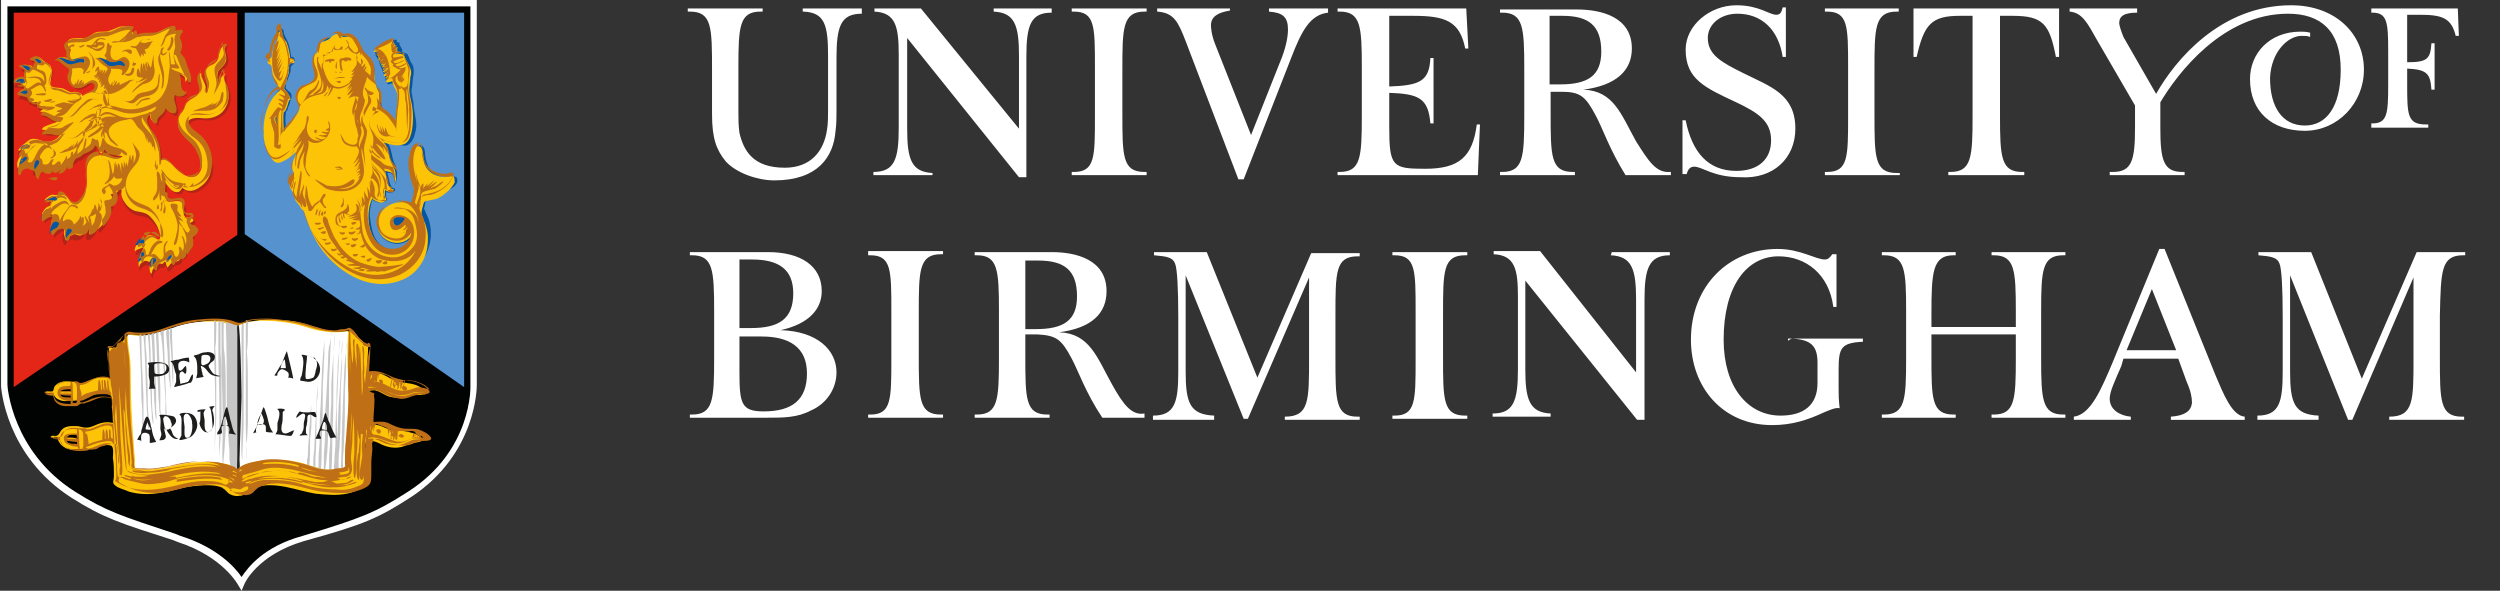
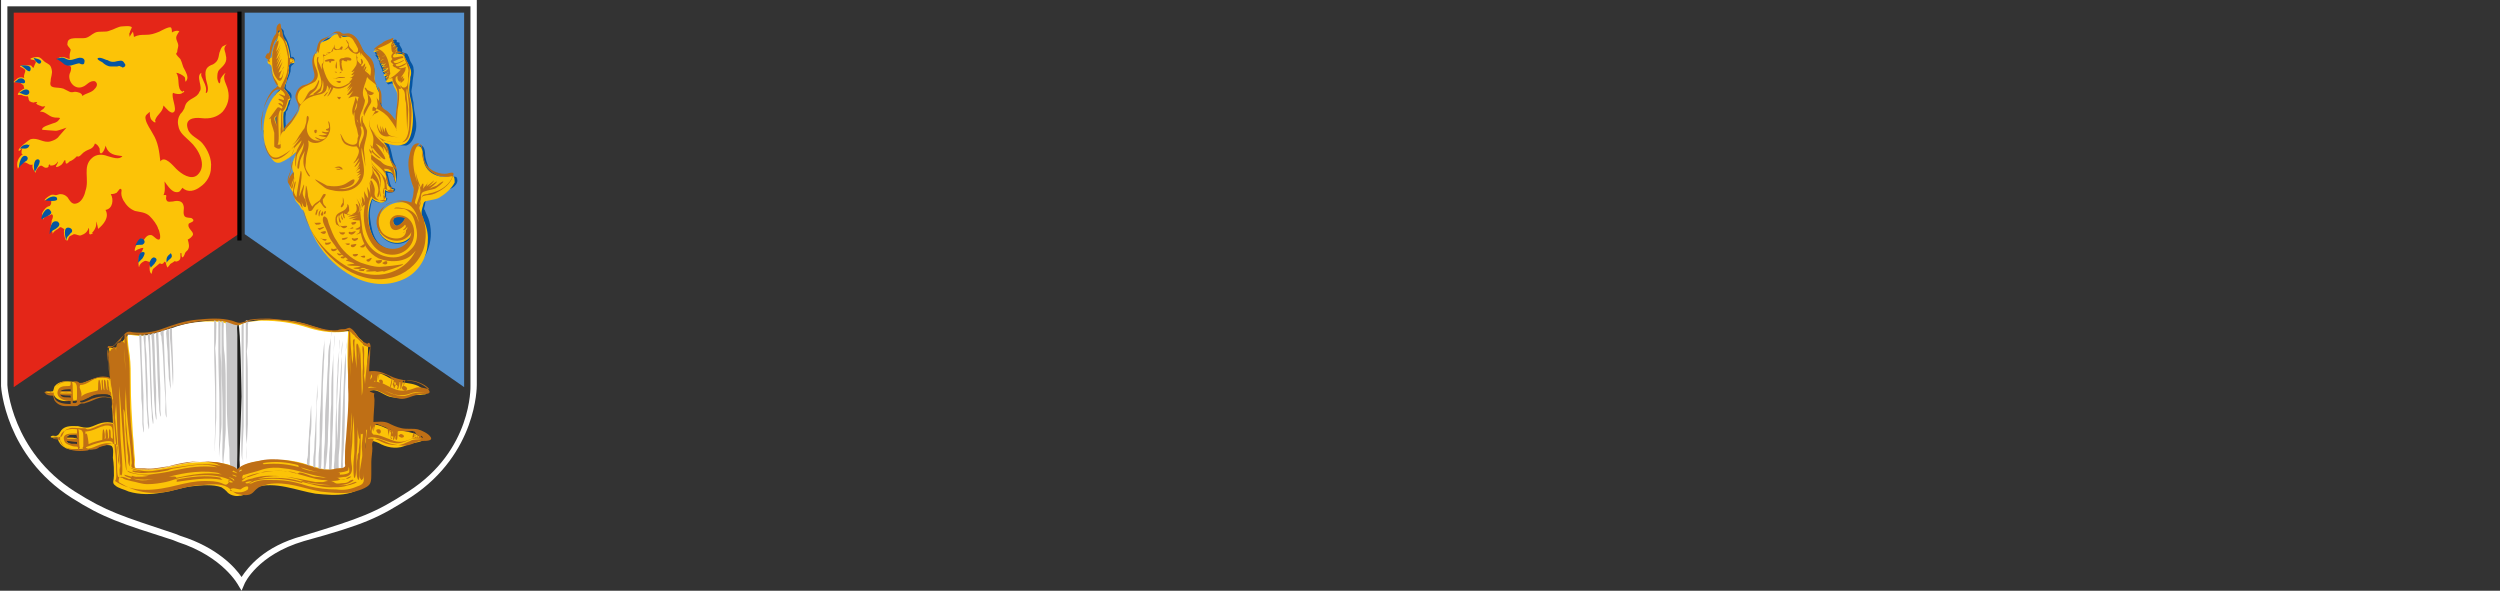
<svg xmlns="http://www.w3.org/2000/svg" width="237" height="56" viewBox="0 0 237 56">
  <rect x="0" y="0" width="237" height="56" fill="#333333" stroke="none" />
  <style>.st0{fill:#fff}.st1{fill:#010202}.st2{fill:#e42618}.st3{fill:#5692ce}.st4{fill:#b22417}.st5{fill:#fcc307}.st6{fill:#0655a1}.st7{fill:#bf6f15}.st8{fill:#c7c6c7}.st9{fill:#1e1e1c}</style>
-   <path id="wordmarque_1_" class="st0" d="M82.3 24.2h.2c2 0 2 1.4 2 5.3V34c0 3.9 0 5.3-2 5.3h-.2v.3h7.1v-.3h-.2c-2.1 0-2.1-1.5-2.1-5.6v-4c0-4 0-5.6 2.1-5.6h.2v-.3h-7.1v.4zM74 31.3c2.7-.6 3.9-2 3.9-3.7 0-2.4-2-3.7-5.1-3.7h-7.4v.3h.2c2 0 2.1 1.4 2.1 5.3V34c0 3.9-.1 5.3-2.1 5.3h-.2v.3h7.2c1.7 0 3 0 4.3-.7 1.4-.6 2.4-2 2.4-3.6 0-2.1-1.8-3.9-5.3-4zm-3.9-6.7h1.2c2.6 0 3.9 1 3.9 3.2 0 2.4-1.3 3.3-4 3.3-.1 0-.8 0-1.1 0v-6.5zM72.4 39c-2.1 0-2.3-.7-2.3-3.7v-3.4h2.1c2.6 0 4.3 1 4.3 3.5S75.1 39 72.4 39zm33-2.6c-1.4-2.5-2.1-4.8-5-4.9 3.1-.4 4.5-1.8 4.5-3.9 0-3-2.9-3.7-5.2-3.7h-7.3v.3h.2c2 0 2.1 1.4 2.1 5.3V34c0 3.9-.1 5.3-2.1 5.3h-.2v.3h7.1v-.3h-.2c-2.1 0-2.1-1.5-2.1-5.6v-2c.3 0 1 0 1.1 0 1.8.1 2.3.4 3.3 2.3.6 1.1 1.3 3.2 2.9 5.6h4v-.4c-1.2.2-2-.8-3.1-2.8zm-8.2-5.2v-6.5h1.2c2.5 0 3.7.9 3.7 3.4 0 2.3-1.3 3.1-3.9 3.1h-1zm133-19.4h-.2c-1.8 0-1.8-.9-1.8-3.9V6.5c1.8.1 2.2.4 2.3 2h.3V4.1h-.3c-.1 1.5-.4 1.8-2.3 1.8V1.4h1.2c2.1 0 3 .3 3.4 2h.3L233 .8h-8.2v.4h.1c1.4 0 1.5.9 1.5 3.6v3.3c0 2.7-.1 3.6-1.5 3.6h-.1v.4h5.4v-.3zM185.8 1.5h1.2V11c0 3.9-.1 5.3-2.1 5.3h-.2v.3h7.2v-.3h-.2c-2 0-2.1-1.4-2.1-5.3V1.5h1.2c2.9 0 3.5.8 4.1 3.9h.3V.8h-13.8v4.6h.3c.7-3.1 1.4-3.9 4.1-3.9zM88.4 16.4c-2-.1-2.4-1.3-2.4-4.2V3.6l10.6 13.2h.7V5.4c0-3 .4-4.2 2.4-4.2V.8h-5.5v.3c2 .1 2.4 1.3 2.4 4.2v6.9L87.3.8h-4.4v.3c2 .1 2.3 1.4 2.3 4.1v6.9c0 3-.4 4.2-2.4 4.2v.3h5.6v-.2zm91.6 0h-.2c-2.1 0-2.1-1.5-2.1-5.6V6.7c0-4 0-5.6 2.1-5.6h.2V.8h-7v.3h.2c2 0 2 1.4 2 5.3V11c0 3.9 0 5.3-2 5.3h-.2v.3h7.1v-.2zM112.4 3.9l5 13.1h.5l4.5-11.5c1-2.6 1.8-4.1 3.5-4.3V.8h-5.6v.3c1.3.1 1.8.5 1.8 1.7 0 .7-.2 1.8-.8 3.2l-2.7 6.8-3.4-8.6c-.4-1-.4-1.7-.4-1.8 0-.8.6-1.2 1.8-1.4V.8h-6.9v.3c1.6.1 2 1 2.7 2.8zM76.2 1.1c2 .1 2.3 1.3 2.3 4.2v5.1c0 .5 0 1.4-.1 1.9-.3 2.1-1.6 3.6-4 3.6-3 0-3.9-1.6-4.3-3.3-.1-.7-.1-1.4-.1-2V6.4c0-3.9.1-5.3 2.1-5.3h.2V.8h-7.1v.3h.2c2.1 0 2.1 1.5 2.1 5.6v4.1c0 2.3.4 3.4 1.3 4.5 1 1.1 3 1.8 4.6 1.8 4.2 0 5.6-2.3 5.8-4.6.1-.7.1-1.4.1-2v-5c0-3 .4-4.2 2.4-4.2V.8h-5.6v.3zM210 35.5l-4.8-11.9h-.5l-4.4 10.7c-1.1 2.6-2.1 5-3.7 5.2v.3h5.4v-.3c-1.1-.1-2-.7-2-1.7 0-.7.5-1.7 1.1-3.1l.2-.7h5.2l.8 2.2c.4.9.5 1.5.5 2-.1.8-.7 1.2-2 1.3v.3h7v-.3c-1.2-.1-2-2.1-2.8-4zm-8.4-2.3l2.4-5.8 2.3 5.8h-4.7zm-31.4-21c0-3.3-2.4-4-5-5.3-2-1-3.3-1.7-3.3-3.3 0-1.3 1.2-2.3 2.8-2.3 2.3 0 3.9 1.5 4.3 4.1h.3V.7h-.3c-.1.4-.2.7-.6.7-.7 0-1.6-.9-3.8-.9-2.5 0-4.8 1.9-4.8 4.2 0 2.8 1.8 3.6 4.8 5 2.1 1 3.3 1.8 3.3 3.6s-1.2 2.9-3.3 2.9c-2.7 0-4.2-1.8-4.8-4.8h-.3v5.1h.4c.1-.4.3-.7.7-.7.8 0 1.8 1 4.4 1 3.1.2 5.2-1.8 5.2-4.6zm-.3 19.9c1.8.1 2.4.7 2.4 2.3v1.9c0 2.1-1.3 3.1-3.5 3.1-3.1 0-5.4-2.7-5.4-7.2 0-5.1 2.2-7.9 5.2-7.9 2.6 0 4.8 1.7 5.2 4.8h.3v-5h-.4c-.2.3-.4.5-.7.5-.9 0-2.3-1-4.5-1-4.6 0-8.2 3.5-8.2 8.6 0 4.5 3 8.1 7.7 8.1 1.9 0 3.4-.5 4.9-1.2.5-.2 1.1-.5 1.5-.4-.1-.8-.1-1.4-.1-1.8v-1.8c0-2.1.2-2.6 2.3-2.7v-.3h-7.1v.2c.3-.2.4-.2.4-.2zm-68.3-31h.2c2 0 2 1.4 2 5.3V11c0 3.9 0 5.3-2 5.3h-.2v.3h7.1v-.3h-.2c-2.1 0-2.1-1.5-2.1-5.6v-4c0-4 0-5.6 2.1-5.6h.2V.8h-7.1v.3zm131.9 23.1h.2v-.3h-4.6l-5.2 12-4.8-12h-5v.3c1.2.1 1.8.2 2 .8.2.5.3 2.3.3 5.1v5.1c0 2.9-.3 4.2-2.4 4.2v.4h5.8v-.4c-2.3-.1-2.7-1.2-2.7-4.2v-9.1l5.5 13.7h.4l5.8-13.5V34c0 4 0 5.5-2.3 5.5v.3h7.1v-.3h-.2c-2.1 0-2.1-1.5-2.1-5.6v-4c.1-4.2.1-5.7 2.2-5.7zM218.2 3.4c.4 0 .5 0 .8.1v-.4c-.3-.1-.8-.1-.9-.1-3 0-4.8 2.1-4.8 4.5 0 3.1 2.1 4.9 5.2 4.9s5.6-2.6 5.6-5.8c0-3.4-2.7-6.1-6.9-6.1-6.7 0-11 5.2-12.8 8.4l-3.1-5.4c-.2-.5-.4-1.1-.4-1.3 0-.7.5-1 1.7-1V.8h-6.4v.3c1.2.1 1.7 1.1 2.6 2.7l3.6 6.2v2.1c0 3.1-.3 4.2-2.1 4.2h-.3v.3h7.1v-.3h-.2c-1.8 0-2.1-1.1-2.1-4.2V9.7c1.6-2.7 5.9-8.4 12.1-8.4 3.1 0 5 1.6 5 5.3 0 3.6-1.4 5.3-3.4 5.3-2.1 0-3.3-1.7-3.3-4.5.1-2.5 1.7-4 3-4zm-29.4 20.8h.2c2 0 2.1 1.4 2.1 5.3V31h-8v-1.2c0-4 .1-5.6 2.1-5.6h.2v-.3h-7v.3h.2c2 0 2.1 1.4 2.1 5.3V34c0 3.9-.1 5.3-2.1 5.3h-.2v.3h7v-.3h-.2c-2.1 0-2.1-1.5-2.1-5.6v-2h8V34c0 3.9-.1 5.3-2.1 5.3h-.2v.3h7v-.3h-.2c-2 0-2.1-1.4-2.1-5.3v-4.5c0-3.9.1-5.3 2.1-5.3h.2v-.3h-7v.3zm-56.8 0h.2c2 0 2 1.4 2 5.3v4.6c0 3.9 0 5.3-2 5.3h-.2v.3h7.1v-.3h-.2c-2.1 0-2.1-1.5-2.1-5.5v-4.1c0-4.1 0-5.6 2.1-5.6h.2v-.3H132v.3zm23.1-10.8c-1.4-2.5-2.1-4.8-5-4.9 3.1-.4 4.6-1.8 4.6-3.9 0-3-2.9-3.7-5.2-3.7h-7.3v.3h.2c2 0 2.1 1.4 2.1 5.3V11c0 3.9-.1 5.3-2.1 5.3h-.2v.3h7.1v-.3h-.2c-2.1 0-2.1-1.5-2.1-5.6v-2h.9c.1 0 .1 0 .1 0 1.8 0 2.3.4 3.3 2.3.6 1.1 1.3 3.2 2.8 5.6h4.3v-.3h-.1c-1.3.1-2-1-3.2-2.9zm-8.2-5.3V1.5h1.2c2.5 0 3.7.9 3.7 3.4 0 2.3-1.3 3.1-3.9 3.1h-1zm-27.7 27.7l-4.8-11.9h-5v.3c1.2.1 1.8.2 2 .8.2.5.3 2.3.3 5.1v5.1c0 2.9-.3 4.2-2.4 4.2v.4h5.8v-.4c-2.3-.1-2.7-1.2-2.7-4.2v-9.1l5.5 13.6h.4l5.8-13.4V34c0 4 0 5.5-2.3 5.5v.3h7.1v-.3h-.2c-2.1 0-2.1-1.5-2.1-5.6v-4c0-4.1 0-5.6 2.1-5.6h.2V24h-4.6l-5.1 11.8zm33.5-11.6c2 .1 2.4 1.3 2.4 4.2v6.9L146 23.8h-4.4v.3c2 .1 2.3 1.4 2.3 4V35c0 3-.4 4.2-2.4 4.2v.3h5.5v-.3c-2-.1-2.4-1.3-2.4-4.2v-8.4l10.6 13.2h.7V28.4c0-2.9.4-4.2 2.4-4.2v-.3h-5.5l-.1.3c.1 0 0 0 0 0zM135.1 16c-3.1 0-3.4-.2-3.4-4V8.8c2.8.1 3.7.5 3.9 2.9h.3V5.5h-.3c-.1 2.2-1 2.6-3.9 2.7V1.5h2.3c3 0 4.4.5 4.9 3.1h.3L139 .8h-12.2v.3h.2c2 0 2.1 1.4 2.1 5.3V11c0 3.9-.1 5.3-2.1 5.3h-.2v.3h13.3l.2-4.8h-.3c-.4 3.1-1.7 4.2-4.9 4.2z" />
  <g id="crest_2_">
-     <path id="black-background_1_" class="st1" d="M44.6 36.5V.6H.7v35.9s.4 6.4 6.6 10.3c3.1 2 4.6 2.4 10 4.2 4.4 1.4 5.8 4.2 5.8 4.2s1.2-2.9 5.8-4.2c5.5-1.7 6.7-2.2 9.8-4.2 6.2-4 5.9-10.3 5.9-10.3z" />
    <path id="white-keyline" class="st0" d="M22.9 56l-.3-.5s-1.4-2.7-5.7-4.1l-.5-.2c-5-1.6-6.6-2.1-9.6-4C.5 43.2.1 36.7.1 36.6V0h45.1v36.5c0 .2 0 6.5-6.2 10.6-3.1 2-4.4 2.6-10.2 4.2-4.4 1.3-5.6 4-5.6 4l-.3.7zM.7.6v35.9c0 .1.4 6.3 6.4 10.1 3 1.9 4.4 2.3 9.5 4l.5.2c3.5 1.1 5.2 3 5.8 3.9.6-.9 2.1-2.9 5.8-3.9 5.6-1.7 6.9-2.2 10-4.2 6.1-3.9 5.9-10 5.9-10V.6H.7z" />
    <path id="red-background_1_" class="st2" d="M1.3 36.7l21.3-14.5v-21H1.3z" />
    <path id="blue-background_1_" class="st3" d="M44 36.7L23.2 22.2v-21H44z" />
    <path id="black-divider_1_" class="st1" d="M22.5 1.1h.4v21.7h-.4z" />
-     <path id="lion-red_2_" class="st4" d="M19.3 7.1c-.1.4.1.6.3.8.1.1.4 1.1.3 1.1.3 0-.1-1.7-.1-1.9.1-.8 1.1-.7 1.2-1.4.1-.3 0-.7.2-1 .1-.1.5-.4.5-.3 0 0-.2.2-.2.3-.1.2.1.5.1.7.2.7-.2 1-.6 1.4-.2.2-.2.5-.2.8 0 .1.1.5.2.5s.1-.4.1-.4c.1-.2.3-.5.5-.6-.4.5.1 1.1.2 1.6.2.8 0 1.5-.5 2.1-.5.5-1.2.7-2 .6s-1.6.1-1.3 1c.2.7 1 .9 1.4 1.4.5.6.9 1.5.8 2.3 0 .7-.4 1.4-1 1.8-.5.4-1.2.6-1.7.1-.2.2-.2.5-.7.4-.4-.1-.8-.7-1-1 0 .4.1.9-.1 1.3.5-.1.1.2.3.5.1.2.4.1.6.1.4-.1.9-.1 1 .4.1.3-.1.7.1 1 .2.2.5.1.7.2.4.3-.2.4-.3.5-.2.4.4.7.4 1 0 .2-.4.5-.5.5.1.4.2.7 0 1-.1.1-.1.1-.2.2s-.1.4-.3.5c-.2 0-.1-.7-.2-.1 0 .2 0 .5-.3.6-.2.1-.2 0-.4.1s-.5.7-.7.5c-.1-.1 0-.4-.2-.5-.1.1-.1.2-.2.2-.1.1-.2-.1-.3 0-.1.1-.5.4-.6.5-.1.2-.1.6-.2.4-.2-.2-.1-.9 0-1.1-.3.1-.4-.2-.7 0-.2.1-.4.3-.4.5-.1.1-.1-.8 0-1 .1-.1.1-.2.2-.4.1-.1.1-.2.2-.4-.1 0-.2 0-.4.1-.1 0-.4.2-.4.2-.2-.1.6-1.7.8-1 .2-.3.4-.6.8-.5.2.1.5.5.7.4.2-.1 0-.9-.1-1-.1-.4-.5-.9-.8-1.2-.4-.4-1-.4-1.4-.5-.5-.2-.8-.5-1.1-1-.1-.2-.2-.4-.2-.7 0-.1.1-.4-.1-.4-.1 0-.3.4-.4.4-.2.1-.4.1-.5.1.3.5.2 1.4-.5 1.5.4.7-.2 1.4-.7 1.8 0 0-.1-.6-.2-.7.1.4-.1.8-.4 1.1-.1.1-.4.4-.6.2-.1 0 0-.5-.1-.6-.1.4-.5.7-.8.7-.2 0-.4-.1-.5-.1 0 0-.4.2-.4.2-.2.2-.1.5-.3.3-.2-.2-.2-.6-.2-.9.3-.3.2-.3.2-.3-.2-.1-.2-.1-.4.1-.2.1-.5.3-.5.5-.1-.2-.2-.4-.2-.6 0-.2.1-.4.1-.7.1-.2.2-.5 0-.6-.2.2-.7.1-.8.5-.1-.1-.1-.5-.1-.7.1-.2.3-.5.5-.6.3-.1.3.1.4-.1.1-.1 0-.3.1-.4-.2-.1-.4-.1-.7 0 .1-.2.4-.4.6-.5.2-.1.4 0 .5 0s.3-.1.4-.1c.3 0 .5.1.7.3.2.3.4.7.8.6.5-.1.8-.7.9-1.2.2-1.1-.4-2.3.5-3.1.4-.4 1-.4 1.5-.2.4.1 1.1.4 1.4 0-.7-.1-1.3-.1-1.6-1 0 .2-.3.9-.5.7-.1-.1 0-.4-.1-.5-.1-.3-.3-.4-.4-.4-.2.6-.6.5-1 .8-.2.1-.5.6-.7.4-.2.2-.4.4-.7.6-.2.2-.4.4-.4-.1 0 .1-.2.3-.4.5 0 0-.3.2-.4.1 0-.1.2-.3.1-.5-.1.2-.2.3-.4.4-.1.1-.2.1-.3.1 0-.1 0-.2 0-.2-.2 0-.3.3-.7.2-.1-.1-.3-.2-.4-.2-.2 0-.3.4-.5.5-.2.1-.1.2-.2 0-.1-.1-.1-.4-.1-.6-.3.1-.4-.1-.7-.2-.3-.1-.6.4-.7.6-.2-.5 0-1.1.5-1.4-.3.1-.3-.3-.2-.5-.1 0-.2.2-.3.2s.1-.4.1-.4c.1-.2.3-.2.5-.4s.3-.4.6-.4c1 0 1.5.5 2.1.3.3-.1.6-.2.8-.5.1-.1.7-.7.6-.8.1.1-.9.4-1 .4s-1.3-.1-1.2-.1c-.1-.2.8-.5 1-.6.4-.1.5-.2.7-.5-.2-.1-.4 0-.7-.1-.4-.1-.8-.6-1.2-.5 0-.2.4-.4.6-.4v-.1c-.2 0-1.2-.1-.9-.4-.2-.1-.4 0-.6-.2-.1 0-.2-.1-.3-.1-.1-.1 0-.1 0-.1-.2-.4 0-.2-.3-.2-.2-.1-.3-.2-.5-.2-.1 0-.2.1-.2 0-.1-.1.4-.6.6-.6-.1-.3 0-.2-.2-.4-.2 0-.3-.1-.5-.1-.1 0-.4 0-.4 0 0-.2.4-.5.5-.5.2-.1.4-.1.6 0-.2-.3.1-.5.1-.7 0-.2-.6-.4-.5-.4 0-.2.8-.1 1-.1.2-.1.3.1.4.1-.2 0 .1-.5.1-.5 0-.3-.5-.3-.5-.3-.1-.1.5-.3.6-.3.4 0 .5.3.8.5s.5.3.6.7c0 .3-.1.7-.2 1-.1.9.7.6 1.3.9.2.1.3.2.6.3.2 0 .3 0 .5 0s.7 0 .7.3c.3-.3.9-.3 1.2-.6.2-.2.3-.5 0-.7-.5-.2-.8.3-1.2.4-.7.4-1.4-.4-1.2-1.2.1-.2.2-.5.1-.7-.1 0-.5-.1-.7-.3-.1-.1-.4-.4-.6-.4.5-.4.8-.1 1.2 0 0-.1-.1-.2-.1-.4s.1-.4.1-.5c-.1-.2-.3-.3-.3-.6.2-.7 1.3-.4 1.8-.5.4-.1.5-.3.9-.5s1 0 1.4-.2c.4-.1.8-.4 1.2-.4.1 0 .8-.1.9.1 0 0-.2.4-.2.5-.1.1 0 .3 0 .4.1-.1.3-.5.4-.5 0 0 .1.4.1.4.4-.2.7-.2 1.1-.2.5 0 .8-.1 1.3-.3.2-.1.9-.5 1.1-.4.1.1.1.4.1.5.2-.1.7-.3.8-.1 0 .1-.2.2-.2.2-.1.4-.1.6 0 .7.1.2.2.5.1.8 0 .2-.2.4-.2.5 0 .2.3.5.4.7.1.4.2.7.4 1 .1.2.4.8.2 1-.1.2-.2-.4-.2-.4-.2-.2-.6-.3-.8-.4.4.5 0 1.5.6 1.8l.1-.1c.1.1.1.1-.1.2-.2.2-.7.1-.9 0-.2.4.4 1.5.1 1.8-.3.3-.8-.4-1-.6 0 .7-.6.8-.8 1.4 0 .1.1.2 0 .2s-.2-.1-.3-.2c-.2-.2-.2-.5-.2-.8-.2.2-.5.3-.4.7.1.5.5 1 .7 1.4.5.8.5 1.7.7 2.6.4-.6 1.2.4 1.5.7.5.5 1.4 1.1 2 .6 1-.9.1-2.6-.7-3.3-.5-.5-1-.9-1.1-1.7 0-.4.1-.7.2-1 .1-.1.2-.2.2-.3.1-.2.2-.3.2-.5.4-.5 1.2-.5 1.4-1.1.2-.4-.5-1.5.1-1.9 0 .1 0 0 0 0z" />
    <path id="lion-yellow_2_" class="st5" d="M19.1 6.9c-.1.3.1.5.2.8.2.4.3.7.2 1.1h.1c.3-.4-.1-1.1-.1-1.5-.1-.7.1-1 .7-1.2.5-.3.5-.6.6-1.1.1-.2.1-.4.3-.6 0 0 .4-.2.4-.2s-.2.2-.2.3c-.1.2.1.5.1.7.2.7-.2 1-.6 1.4-.2.2-.2.5-.2.8 0 .1.1.5.2.5s.1-.4.1-.4c.1-.2.3-.5.5-.6-.4.5.1 1.1.2 1.6.2.8 0 1.5-.5 2.1-.5.5-1.2.7-2 .6s-1.6.1-1.3 1c.2.7 1 .9 1.4 1.4.5.6.9 1.5.8 2.3 0 .7-.4 1.4-1 1.8-.5.4-1.2.6-1.7.1-.2.2-.2.5-.7.4-.4-.1-.8-.7-1-1 0 .4.1.9-.1 1.3.5-.1.1.2.3.5.1.2.4.1.6.1.4-.1.9-.1 1 .4.1.3-.1.7.1 1 .2.2.5.1.7.2.4.3-.2.4-.3.5-.2.4.4.7.4 1 0 .2-.4.5-.5.5.1.4.2.7 0 1-.1.1-.1.1-.2.2s-.1.4-.3.5c-.1 0-.1-.3-.1-.4h-.1c0 .4.1.7-.4.8-.1 0-.1-.1-.2 0s-.4.2-.4.3c-.2.2-.2.4-.3.1-.1-.2 0-.3-.2-.4-.1.1-.1.2-.2.2-.1.1-.2-.1-.3 0-.1.1-.5.4-.6.5-.1.2-.1.6-.2.4-.2-.2-.1-.9 0-1.1-.3.1-.4-.2-.7 0-.2.1-.4.3-.4.5-.1.1-.1-.8 0-1 .1-.1.1-.2.2-.4.1-.1.1-.2.2-.4-.1 0-.2 0-.4.1-.1 0-.4.2-.4.2-.2-.1.6-1.7.8-1 .2-.3.4-.6.8-.5.2.1.5.5.7.4s0-.9-.1-1c-.1-.4-.5-.9-.8-1.2-.4-.4-1-.4-1.4-.5-.5-.2-.8-.5-1.1-1-.1-.2-.2-.4-.2-.7 0-.1.1-.4-.1-.4-.1 0-.3.4-.4.4-.2.1-.4.1-.5.1.3.5.2 1.4-.5 1.5.4.7-.2 1.4-.7 1.8 0 0-.1-.6-.2-.7.1.4-.1.8-.4 1.1.3-.1-.1.2-.2.1-.1 0 0-.5-.1-.6-.1.4-.4.6-.7.7-.2.1-.4-.1-.7-.1 0 0-.4.2-.4.2-.2.2-.1.6-.4.3-.1-.3-.2-.7-.1-1-.1 0-.2-.1-.2-.1-.2-.1-.2-.1-.4.1-.2.1-.5.3-.5.5 0-.2-.1-.4-.2-.6 0-.2.1-.4.1-.7.1-.2.2-.5 0-.6-.2.2-.7.1-.8.5-.2-.1-.1-.4-.1-.6.1-.2.3-.5.5-.6.2-.1.2 0 .3-.2.1-.1 0-.3.1-.4-.2-.1-.4-.1-.7 0 .1-.2.4-.4.6-.5.2-.1.4 0 .5 0 .1 0 .3-.1.4-.1.3 0 .5.1.7.3.2.3.4.7.8.6.5-.1.8-.7.9-1.2.4-1.1-.3-2.3.6-3.1.4-.4 1-.4 1.5-.2.4.1 1.1.4 1.4 0-.7-.1-1.3-.1-1.6-1 0 .2-.3.9-.5.7-.1-.1 0-.4-.1-.5-.1-.2-.2-.3-.4-.4-.2.6-.6.5-1 .8-.2.1-.5.6-.7.4-.2.2-.4.4-.7.5-.2.2-.4.4-.4-.1-.1 0 0 0-.1 0-.1.2-.2.4-.4.5 0 0-.3.2-.4.1 0-.1.2-.3.2-.5-.2.3-.4.4-.7.4-.1 0 0-.2-.1-.1-.1 0-.1.1-.1.2-.1.1-.1.1-.3.1-.1 0-.3-.2-.4-.2-.2 0-.6.5-.5.7-.2-.2-.4-.5-.3-.8-.3.1-.4-.1-.7-.2-.3-.1-.6.4-.7.6-.2-.5 0-1.1.5-1.4-.2.1-.2-.2-.1-.5-.1 0-.2.2-.3.2-.3-.1 1-1.1 1.1-1.1.7-.2 1.2.4 1.9.2.3-.1.6-.2.8-.5.1-.1.7-.8.7-.8s-.8.3-1 .3c-.1 0-1.4-.1-1.3-.1-.1-.3.8-.5 1-.6.4-.1.5-.2.7-.5-.2-.1-.4 0-.7-.1-.4-.1-.8-.6-1.2-.5.1-.2.3-.2.4-.4.2-.2 0-.1-.2-.1-.2-.1-.4-.1-.6-.3-.1 0 .2 0 .1-.1s-.4.1-.4 0c-.2 0-.2-.1-.3-.1-.1-.2-.1-.2-.1-.3-.1-.3 0-.1-.4-.2-.1 0-.2-.1-.3-.1-.1 0-.2 0-.3 0-.1-.2.5-.6.6-.6-.1-.3 0-.3-.2-.4-.1-.1-.2-.2-.4-.2-.1 0-.4 0-.4 0 0-.1.4-.4.4-.4.2-.1.4-.1.6 0-.1-.3.1-.5.1-.7 0-.2-.6-.4-.5-.4 0-.2.8-.1 1-.1.1 0 .2.3.3.2 0-.1.2-.5.2-.5 0-.3-.5-.2-.5-.3-.1-.1.5-.2.6-.2.4 0 .5.3.8.5s.5.2.6.7c.1.4-.1.7-.1 1.1-.2.8.6.5 1.2.7.2.1.4.2.6.3.2.1.4 0 .5 0 .2 0 .7.1.7.4.4-.3.9-.3 1.2-.7.2-.2.3-.5 0-.7-.5-.1-.8.4-1.1.5-.8.4-1.5-.5-1.3-1.2.1-.2.2-.5.1-.7-.1-.1-.5-.2-.6-.3-.2-.2-.4-.4-.7-.4.5-.4.8-.1 1.2 0 0-.1 0-.3 0-.4s.1-.4.1-.5c-.1-.2-.4-.4-.3-.6 0-.7 1.1-.4 1.7-.5.4-.1.5-.3.9-.5s1 0 1.4-.2c.4-.1.8-.4 1.2-.4.1 0 .8-.1.9.1 0 0-.2.4-.2.5-.1.1 0 .3 0 .4 0-.1.3-.5.3-.5s.1.4.1.5c.4-.2.7-.2 1.1-.2.5 0 .8-.1 1.3-.3.2-.1.9-.5 1.1-.4.1.1.1.4.1.5 0-.1.6-.3.7-.1l-.1.1c-.1.2-.2.3-.2.5s.2.5.2.7c0 .2-.1.4-.1.6 0 .1-.1.1-.1.2s.3.4.4.5c.2.4.2.7.4 1 .1.2.4.7.2 1-.2.4-.1-.2-.2-.3-.2-.2-.6-.4-.8-.4.4.5 0 1.5.6 1.8l.1-.1c.1.1.1.1-.1.2-.2.2-.7.1-.9 0-.2.4.4 1.5.1 1.8-.3.3-.8-.4-1-.6-.1.7-.6.8-.8 1.4 0 .1.1.2 0 .2s-.2-.1-.3-.2c-.2-.2-.2-.5-.2-.8-.2.2-.5.3-.4.7.1.5.5 1 .7 1.4.5.8.6 1.7.7 2.6.4-.6 1.2.4 1.5.7.5.5 1.4 1.1 2 .6 1-.9.1-2.5-.7-3.2-.5-.5-1-.8-1.1-1.5-.1-.4 0-.8.2-1.1.1-.1.2-.2.3-.4.1-.1.1-.3.2-.5.3-.6 1.1-.6 1.3-1.2.4-.4-.4-1.5.2-1.8 0 .1 0 0 0 0zm2.2-.1c.1-.1.1-.1 0 0z" />
    <path id="lion-blue_1_" class="st6" d="M2.9 6.6c.1-.5-.7-.4-1-.4.4.1.9.9 1 .4zm.7 8.5c-.5 0-.4 1-.3 1.2 0-.1.8-1.1.3-1.2zm.3-9.2c.1-.3-.7-.4-.7-.4-.1-.1.5.9.7.4zm-1.3 7.8c-.4 0-.6.2-.7.4.2-.1.8.2.9-.4-.1.1-.2 0-.2 0zm-.1 1.1c-.5-.2-.7.7-.7 1.1.2-.3.4-.4.6-.6.1 0 .4-.3.1-.5zm-.3-6.9c.4 0 .1-.7-.5-.4 0 .1-.3.2-.3.3.1 0 .8.1.8.1zM4.3 19s1.3.2 1.1-.2c.1 0-.3-.5-1.1.2zM2.5 9c.3 0 .4-.4.1-.5-.3-.1-.6.2-.8.3.2 0 .4.2.7.2zm2.3 11c-.4-.7-1.1.8-.8.8.2-.3 1.1-.4.8-.8zm9.8 4.4c-.2 0-.4.3-.4.5-.1.2.1.4.1.5 0-.1.4-.4.4-.5.1-.1.3-.4-.1-.5zm-1-.5c-.5-.1-.5.8-.5 1 .1-.1.3-.3.4-.4.2-.3.3-.6.1-.6-.4-.1.1 0 0 0zm0 .4zm0-1.6c-.4-.4-.7.5-.8.6.1-.1.5-.1.7-.1.2-.1.3-.3.1-.5zm2.2 2.2c.2-.4.7-.4.4-.9-.2.2-.5.3-.4.9zM7.4 5.5c-.4.1-.7.3-1.1.1-.2-.1-.4-.2-.6-.1-.1 0-.2 0-.4.1.2 0 .7.4.8.5.5.3.8 0 1.4-.1.2.1.5.2.5-.1.1-.3-.2-.5-.6-.4zM5.4 21c-.6-.2-.7.9-.7 1.2.2-.4.5-.4.7-.6.3-.2.3-.5 0-.6-.2-.1.4.1 0 0zm1.2.6c-.7-.2-.4 1-.3 1.2 0-.4.2-.4.4-.7.2-.1.2-.4-.1-.5zm4.5-15.8c-.3.1-.6.1-.9-.1-.2 0-.6-.3-.9-.2-.2.1.2.3.4.4.2.2.5.4.8.4.2 0 .4 0 .6 0 .1 0 .2-.1.3 0 .1 0 .2.1.2.1.2 0 .4-.2.2-.4-.2-.4-.5-.2-.7-.2z" />
-     <path id="lion-custard_1_" class="st7" d="M14.7 15.9c.1.2.1-.7.1-.8 0 0-.2.6-.1.8zM4.3 9c.3-.3-.7-.1-.8-.1-.1 0-.1 0-.1.1.1 0 .8.1.9 0zm.6.4c0-.1-.5.1-.6.1-.1 0-.1 0-.1.1.1.1.8.1.7-.2zm10.1 10c0-.1-.2.3-.1.4.2.2.2-.3.1-.4zM4.7 9.7c-.1 0 .4.1.5-.1.2-.1-.5.1-.5.1zm-1.4 6.4l-.7-7.7zm2.1.9c.2-.4-.6-.1-.8-.1-.1 0-.1 0-.1 0 0-.1.7.4.9.1zm-2.1-2c.1 0 0 .1 0 0zm6.2 3.9c0 .1.1.2.1.4 0 .1 0 .3-.1.4 0-.1-.1-.5-.2-.5.1 0 0 .7-.1.8 0-.1-.1-.6-.2-.6s-.1.6-.1.7c0-.1 0-.2 0-.3 0-.2-.2.2-.2.2 0 .1-.3.6-.3.5.1.2 1-.4 1.1-.5.1-.2.2-.5.1-.7.2-.1-.1-.5-.1-.4zm7.3 2.2c.1.4 0 .8-.1 1.2 0 .2-.3.8-.2.9.4.2.5-1.8.5-2 0 0 .3.4.4.4 0 0-.4-.5-.4-.7 0 0 0-.1 0 0 0-.1 0-.1 0-.1.2.1.5.4.3.1-.1-.2-.4-.4-.5-.5 0 0 .3.2.4.1 0 0-.4-.5-.4-.6 0-.1.1-.4 0-.5-.1-.1-.4-.1-.5-.1-.3.1 0 .5.1.7.2.4.3.7.4 1.1zm-1.2-2.2c.1.1.1.1.1.2-.1-.1-.1-.2-.1-.2zm0 .6c0 .2-.2.5-.1.7.2.2.2-.4.2-.4 0-.3-.1-.5-.2-.8-.1-.1 0 .2 0 .2.1 0 .1.2.1.3zm-.4.5c.2.2.2-.7.2-.8 0 0 0 .1 0 0 0-.2-.1 0-.1 0-.1.1 0 .2 0 .4 0 0-.1.3-.1.4zm-.2-.7s0-.1 0 0zm.2-9.6l6.4-1.4c-.1-.4-.4-.7-.4-1.1 0-.1.1-.5.1-.5-.1-.1-.5.4-.5.5-.1.2-.1.4-.1.6-.1-.3-.2-.7-.1-.9.1-.4.5-.5.7-.9.2-.5.1-.7 0-1.1 0-.1-.1-.4 0-.4 0-.1.2-.3.2-.3 0-.2-.4.1-.5.1-.2.2-.2.4-.3.7-.1.5-.1.8-.6 1-.5.3-.8.5-.7 1.2.1.5.4 1.1.1 1.5.1-.7-.1-.8-.4-1.4-.1-.2.1-.7-.2-.4-.6.7.4 1.5-.2 2.1-.2.2-.7.3-.9.5-.1.1-.2.3-.3.5-.1.2-.1.3-.2.4-.5.6-.6 1.4-.2 2.1.4.7 1.2 1.1 1.5 1.8.3.6.5 1.1.3 1.8-.8 2.2-3-1.8-3.7-.8.1-1-.1-2-.7-2.8-.4-.5-.9-1.2-.2-1.7-.1.3.1.6.2.8.3.2.4.1.4-.1s.1-.4.4-.6c.2-.2.4-.4.4-.7.1.3.8.8 1 .4.2-.5-.4-1.1-.1-1.6.2.2.7.2.9 0 .1-.1.2-.2.2-.3-.1-.1-.2.1-.2 0-.5-.2-.2-1.2-.5-1.7.4.1.7.2.8.6 0 .1 0 .2.1.2.2.1.2-.2.2-.2.1-.3-.1-.7-.2-1-.2-.4-.2-.7-.4-1.1-.1-.1-.3-.4-.4-.5 0-.1.1-.2.1-.2.1-.4.1-.7-.1-1.1-.1-.2 0-.3.1-.5.1-.1.2-.2.1-.3-.1-.2-.6 0-.7.1.3-1-.7-.4-1.3-.1-.4.2-.7.2-1.2.2-.4 0-.8 0-1.1.2 0 0 0-.4-.1-.4-.2-.1-.3.3-.4.4 0-.2 0-.4.1-.6.1-.2.2-.2-.1-.2-.3-.1-.8 0-1.1.1-.4.1-.7.4-1 .4-.8.1-1.2 0-1.7.3-.4.2-.6.3-1.1.4-.3 0-.7-.1-1 .1-.3.1-.6.3-.5.7.1.2.1.2.2.4 0 .2-.1.4.1.7-.4-.1-.6-.3-.9-.1-.1 0-.3.2-.4.2.4-.1.8.4 1.1.6.1.1.2.1.3.2.1.2 0 .4-.1.6-.1.7.5 1.5 1.3 1.2.3-.1.5-.3.8-.4.4-.1.6.2.4.5-.3.4-.9.3-1.2.6 0-.4-.8-.2-1-.2-.4 0-.7-.4-1.2-.4-.3-.1-.7 0-.8-.3-.2-.3 0-.8.1-1.1.1-.4 0-.8-.4-1.1-.2 0-.3 0-.3-.1-.1 0-.1-.2-.2-.2-.1-.1-.3-.3-.5-.3-.1 0-.4.2-.5.2-.3.2.4.2.4.4 0 .1-.2.3-.2.5-.1 0-.2-.2-.3-.2-.1 0-.3-.1-.4-.1-.1 0-.5.1-.6.1-.1.2.4.2.5.4.1.2-.1.5 0 .7-.2-.1-1 0-1 .5 0 0 .6.1.7.1.1.1.3.3.3.5-.1.1-.8.3-.6.6l.4.1c.2.1.4 0 .5.2 0 .1.2.4.3.4.2.2.4.2.7.2-.4.4.7.5.9.5-.1.1-.7.2-.6.5 0 0 .5.1.6.2.2.1.4.3.7.4.2.1.4 0 .5.1-.2.4-.6.4-1 .5-.1.1-.8.4-.7.6.1.1.4 0 .5 0 .2 0 .4 0 .6.1.5.1.7 0 1.1-.2-.4.4-.5.8-1 1-.2.1-.4.2-.6.2-.3 0-.5-.2-.8-.2-.7-.1-.7 0-1.2.3-.2.1-.7.4-.8.7 0 .4.1.1.3.1-.1.1-.1.5.1.5-.2.1-.4.3-.4.5-.1.1-.2 1 .1.9.1 0 .1-.3.2-.4.1-.1.2-.2.4-.2.2-.1.4.2.8.2 0 .2.1.8.4.8-.1 0 .1-.5.1-.5.1-.1.1-.2.2-.2.1-.1.1 0 .2.1.3.1.6.2.8-.2.1.4.6.1.7-.1 0 .2-.4.5.2.3.2-.1.4-.4.5-.6 0 .4.2.2.5.1 0-.6.3-.9.4-.9.2-.1.3-.1.4-.2.2-.2.2-.2.5-.3.4-.2.7-.3.8-.7.2.1.3.3.4.5 0 .1-.1.4 0 .4.2.2.5-.4.5-.6.3.7.9.8 1.5.8-.2.4-1.1 0-1.4-.1-.5-.1-1.1-.1-1.5.4-.8.9-.1 2.1-.4 3.1-.1.5-.7 1.4-1.2 1-.4-.2-.4-.7-.8-.8-.2-.1-.5.1-.7.1-.3 0-.5-.1-.8.2-.1.1-.4.3-.3.4 0 0 .5-.1.6 0-.1.2 0 .4-.2.5-.2.1-.3.2-.5.3-.2.2-.4 1-.1 1-.1 0 .5-.4.6-.4.4-.1.2-.1.2.2 0 .4-.2.7-.1 1 0 .1.1.5.2.5s.4-.5.5-.5c.2-.1.5-.2.6 0 .1.1 0 1 .4 1 .1 0 .1-.4.2-.5.2-.1.5-.2.6-.1.6.1 1 .1 1.1-.5.1.2 0 .5.2.5.1.1.5-.2.6-.4.2-.2.4-.6.4-1 .2.4 0 1 .5.3.3-.4.6-1 .4-1.5.7-.1.8-1 .5-1.5.4 0 .7-.2.9-.5-.1.6.2 1.2.6 1.6.5.5 1 .5 1.6.8.5.2.8.7 1.1 1.2.2.3.4 1 .2 1.3-.3-.1-.4-.4-.7-.5-.4-.1-.6.2-.8.4-.2-.5-.7.5-.8.8 0 .1-.1.2 0 .2.1.1.5-.3.7-.3-.1.2-.1.3-.2.5s-.2.2-.2.5c0 .1-.1.8.1.8.1 0 .1-.4.3-.5.1-.1.3-.1.4-.1.1 0 .2.1.4.1-.1.2-.2 1 .1 1.2.2.2.2-.2.2-.3.1-.2.1-.3.3-.4l.4-.2c.1-.1.2.1.3 0 .1-.1.2-.2.3-.1.1.1 0 .3.1.4.2.3.2 0 .4-.2.1-.1.2-.2.3-.2.1-.1.3 0 .4-.1.4-.2.2-.5.2-.8.1.1 0 .4.1.4.1.1.2-.2.3-.3.1-.1.1-.2.1-.2l.1-.1c.2-.3.1-.5.1-.8 0-.2-.1-.1.1-.3.1-.1.1-.1.2-.2s.2-.2.2-.4c0-.1-.2-.3-.3-.4-.5-.1-.5-.3-.5-.4.1-.2.1-.1.1-.2.1-.1.4-.2.2-.5-.1-.2-.4-.1-.6-.1-.5-.2-.1-.7-.2-1.1-.2-.7-1-.1-1.4-.3-.5-.1.1-.6-.5-.6.1-.4.1-.8.1-1.2.4.5 1.2 1.5 1.7.5.5.5 1.5.1 2-.4.6-.5.8-1.3.7-2.1-.1-.8-.4-1.5-1-2.1-.4-.4-1.1-.7-1.2-1.3-.2-1 .8-.9 1.5-.8.7.1 1.4-.2 1.9-.7.4-.4.5-1.1.3-1.8zm-16.8 12c-.2-.1-.7.4-.8.5 0-.2.2-.7.4-.8.2-.1.5 0 .4.3zM9.7 12c-.1 0-.2-.1-.4-.1-.2-.1-.2-.6-.4-.7.1.1-.2.7-.2.8-.3.3-.7.4-.7 1-.3-.2-.1-.7.1-.8.2-.3.5-.5.5-.9.3-.2.5-.5.6-.9 0 .2-.2 1.4.3 1.5-.3 0 0-1.6 0-1.8.1.1.1.2.2.2-.1.1-.1.1-.1.1 0 .2-.1.3-.1.5 0 .3.2.6.2.9.2.2.2.2 0 .2zm.6-2.8c0 .4 0 .9.4 1-.4.1-.7-.1-.8-.4-.2-.4-.1-.7-.1-1.2.1.1.4 1.4.5 1.4-.1.1-.1-.7 0-.8-.1-.5-.2-.5-.4-.8-.1-.1-.1-.1 0-.2.2.3.4.6.4 1zM5.5 5.5c.5-.1.9.3 1.5.3.2-.1.5-.3.8-.2.1-.1.4.2.2.4-.3-.3-1 .1-1.3.1-.5 0-.7-.5-1.2-.6zm-1.6.4c-.2.3-.6-.3-.6-.3 0-.1.7 0 .6.3zm-.8.7c.2 0 .5.2.7.3.4.2.4.5.4.9-.2-.7-1.1-.6-1.7-.4 0-.2-.1-.3 0-.5 0 0 0 0 0-.1.1.1.2.1.3.1.1-.1.3-.3.3-.3zM2 6.2c.2-.1 1 .1.8.4-.2.3-.5-.3-.8-.4zm-.6 1.5c.1-.1.8-.4.9-.1.1.5-.7.1-.9.1zm.5 1.1c.1-.1.7-.4.7-.1 0 .4-.5.1-.7.1zm.7-.4c-.5-.2.2-.6-.2-1 .6 0 1.4-.2 1.5.5-.4-.3-.8.3-1.3.5.1-.1.1-.1 0 0zM5.2 11c-.4-.1-.7-.4-1.1-.4.4-.2.8-.1 1.1-.4.1-.1-.5-.1-.5-.1-.3 0-.7 0-1.1-.1.2-.1.4-.4.2-.4-.1 0-.2.1-.4.2-.1-.1-.3-.1-.4-.2.2 0 .3-.1.2-.2 0-.1-.4-.1-.4-.2.3-.2.3-.5.1-.7.3-.1.7-.5 1-.4.2.1.4.6.4.6.2 0-.1-.5-.1-.6.3-.1.2-.8.1-1.1-.1-.3-.4-.3-.6-.4-.2-.1-.2 0-.2-.2 0-.1 0-.2.1-.3.1.1.7.2.6-.1.5.2.7.6.7 1.1-.2.4-.4.9 0 1.3.2.2.4.1.7.2.3.1.5.2.8.3.2.1.4 0 .7 0 .2 0 .4.2.6.2-.1 0-.2.2-.1.2-.2.1-.4.2-.7.1.1 0 .2 0 0 0s.3.1.4.1c-.1 0-1 .1-.9 0-.1.2.6.3.6.3-.4.1-.7-.1-1-.1 0 0-.8.2-.8.3 0 .1.7.2.7.3-.1.1-.5.2-.5.2-.1.2.4.1.5.1-.3 0-.7.4-.7.4zm-3.3 3.1c.1-.1.7-.6.8-.3.1.3-.7.2-.8.3zm-.1 1.6c0-.1.4-1 .7-.8.3.2-.6.6-.7.8zm.8-.4c.3-.3 0-.4 0-.7 0-.1.3-.4.4-.5.3-.3.9-.8 1.3-.4-.5.1-.8.8-1 1.2-.2.3-.3.7-.7.4zm.7.8c-.1-.2-.1-1 .3-.9.4.1-.3.8-.3.9zM4.4 19c.2-.1.9-.5 1-.2.1.3-.9.1-1 .2zm1 2.6c-.2.1-.4.1-.6.4-.1-.3.2-1.2.6-1 .4.1.1.4 0 .6zm.9 1c-.1-.2-.1-1.1.4-.9.4.2-.4.6-.4.9zm6.7.6c.1-.1.3-.5.5-.5s.2.2.2.4c-.1-.1-.6-.1-.7.1zm.5 1.1c-.2.2-.4.2-.4.5 0-.1.2-1 .4-.9.4.1.1.4 0 .4zm.8 1.1c0-.2-.1-1 .4-.9.5 0-.4.7-.4.9zm1.6-.5c-.1-.5 0-.5.4-.8.2.4-.2.4-.4.8zm5-14.5c-.5.4-1.1.5-1.7.5s-1.2-.2-1.5.4 0 1.2.5 1.6c.6.4 1.1.9 1.3 1.6.4 1.3.2 2.6-1.2 3.1.1-.4-.1-.2-.2 0-.2.2-.5.2-.8.1.1 0 .3-.1.3-.2 0-.2-.1-.1-.2-.1-.3-.1-.6-.1-.9-.2s-.5-.3-.7-.5c-.1-.1-.4-.6-.5-.6-.1.1.6.9.7 1 .3.3.6.5 1 .5-.1.3-.4-.1-.5-.1-.2.1.2.2.4.3-.5.2-1.2-.8-1.3-1.1-.1-.1-.2-.7-.3-.2 0 .2.1.6.1.8-.1-.2-.2-.4-.2-.6 0-.1-.2-.6-.3-.4-.1.1 0 .5 0 .6 0 .2 0 .5 0 .7 0 .2 0 .5-.1.7-.1.2-.3.4-.3.6 0 .3.4-.2.4-.2.1-.2.2-.4.2-.7 0 .1 0 1 .1 1 .1.1.1-.4.1-.5.1 0 .1.1.2.1s.1 0 .1.1c.1.1.1.2.2.3.4.2.8-.1 1.2 0 .4.1.2.5.3.8.1.5.4.6.8.6-.1.4-.6.1-.6.2s.2.1.2.1c0 .1 0 .3 0 .4.1.2.1.3.2.4.1.2.2.1.1.3-.3.7-.5-.3-.7-.2 0 0 .3.6.3.7.1.3.1.6 0 .9 0-.1-.2-1-.4-.8.1 0 .4 1.1.1 1.4 0-.1-.2-.5-.3-.4-.1.1 0 .2 0 .4s-.1.7-.4.5c-.1-.1-.1-.4-.2-.5-.2-.2-.5-.1-.7.2 0-.2-.1-.5 0-.7 0-.1.2-.4.2-.4 0-.2-.3.2-.3.2-.1.2-.1.5-.1.7 0 .2.1.5-.1.7-.2.2-.2.1-.4-.1s-.4-.5-.7-.2c.1-.3.4-.8.6-1 .1-.1.5-.2.5-.2.1-.2-.4-.2-.4-.2-.2.1-.3.2-.4.3-.2.2-.3.4-.4.7-.1.2-.1.5-.4.3.1-.2-.1-.8-.4-.6.1-.4.7-1.1 1.1-1 .2.1.5.2.2-.1-.3-.2-.7 0-1 .2 0-.3-.2-.5.2-.6.3-.1.5.1.7.2.2.1.4.4.6.1.1-.1 0-.7 0-.8 0-.6-.3-1.1-.7-1.5-.4-.5-.8-.5-1.4-.8-1.2-.5-1.5-1.8-.8-2.9.3-.5.8-.8.9-1.4.1-.3 0-.6-.2-.8-.1-.1-.5-.7-.5-.6.1 0 .4 1 .4 1.1 0 .3-.1.7-.3.9.1-.1.1-.8 0-.8s-.1.5-.2.5c0-.1 0-.5-.1-.5 0 0-.2 1-.2 1.1 0-.1-.1-.4-.1-.4-.1 0-.1.5-.1.5 0-.2-.1-.6-.2-.7.1.1 0 .7 0 .8 0-.1-.1-.6-.2-.6 0 0 0 1 0 1.1 0-.1-.1-1-.3-1-.1 0 0 .4 0 .5 0-.1-.3-.7-.3-.7s.1.6.1.7c0-.1-.1-.5-.2-.6.1.2 0 1-.1 1.1-.1-.1-.2-1.4-.5-1.3.1 0 .2.8.2.9 0 .4 0 .7-.2 1-.2.2-.5.5-.1.3.2-.1.6-.4.7-.7.2.4.5.2.8.2-.1.4-.4.7-.8.7-.1 0-.3-.2-.4-.2-.2 0-.1.1-.1.1-.2.2-.8.3-.6.7.2.6.5-.3.2-.2.1-.2.3-.3.5-.4-.1.1.1.2.2.4s.1.4.1.5c-.1.5-.3.4-.7.5-.2.1-.1 0-.1.2s.1.4.1.6c.1.4-.1.8-.4 1.1.1-.2.1-.5-.1-.7-.2-.2-.4-.1-.4.2-.1.4-.1.7-.4 1 0-.1-.1-1-.3-.9-.1 0 .1.6.1.7 0-.1-.4-.7-.4-.7-.2-.1.1.5.1.5 0 .2-.3.4-.4.4.2-.1.2-1 0-.8-.1.1-.1.6-.2.7.1-.1.1-.2.1-.4 0 0 .1-.4-.1-.4 0 0-.1.4-.2.4-.1.2-.2.2-.4.4-.1-.5-.6-.7-1-.3-.2-.2.3-1 .5-1.2.1-.2.2-.3.5-.2.1 0 .4.3.4.1 0-.2-.4-.3-.6-.3-.2.1-.3.2-.4.4-.2.3-.8.9-.7 1.3 0 0-.1-.7-.2-.7-.2-.2-.5-.1-.7.1 0-.4.4-.7.7-.9.5-.4.7-.4 1.1-.1 0 0-.1-.2-.2-.3-.1-.2-.3-.2-.6-.1-.2.1-1 .5-1 .8 0-.2.1-.4-.1-.6.5-.2.8-.8 1.4-.5.1 0 .2.2.2.1.1-.1-.2-.3-.2-.3-.2-.1-.5-.1-.7 0 0-.1.2-.3.1-.4.5-.2.7.2 1 .6.4.5.8.5 1.2-.1.7-.9.4-1.9.4-2.9 0-.6.2-1.2.9-1.4.5-.1 1 .1 1.4.2.2.1 1.1.3 1.1-.2.1.1.4.4.5.3.2-.1-.2-.4-.2-.4-.4-.3-.9-.3-1.3-.5-.2-.1-.4-.2-.5-.4-.1-.1-.1-.3-.2-.3-.2-.1-.1.7-.4.9 0-.3 0-.6-.2-.8 0 .2-.4-.1-.4-.1-.2.1-.1.4-.2.5-.1.2-.4.4-.6.5.1-.1.3-1 .1-1 0 0-.2.8-.2.9-.1.3-.3.4-.6.6.1-.2 0-.4.1-.5.1-.1.1-.2.2-.4.1-.1.4-.5.3-.7 0 0-.5.7-.6.7 0 0 .1-.3.1-.4 0 0-.4.7-.5.7 0-.1.2-.4.1-.4.1 0-.4.5-.4.5.1-.1.2-.2.2-.4 0 .1-.5.5-.6.5 0 0 .1-.2.1-.2.1.1-.8.6-.7.5 0 .1 1-.2 1-.2.2-.1.5-.2.7-.4-.1.4-.1.5-.4.8 0 0 .1-.4-.1-.3-.1.1-.1.3-.1.4-.1.2-.2.2-.4.3.1-.1.1-.6-.1-.1-.1.2-.2.5-.5.7.1-.1.1-.4-.1-.4-.1 0-.4.3-.6.4 0-.1-.1-.2-.1-.2.1-.2.1-.2.1-.2 0-.1.2-.2 0-.2-.3 0-.2.5-.7.5-.4 0-.2-.2-.3-.4 0-.1-.2-.2-.2-.2-.1-.2.2-.6.4-.8.2-.2.3-.2.5-.2 0 0 .3.3.2.1 0-.1-.1-.1-.2-.3-.1 0-.2 0-.2-.1-.1-.1-.1-.1-.2-.1-.4-.2-.8.1-1.2.3-.2.2-.4.6-.7.7.1-.1-.1-.2-.1-.4s.2-.1.4-.1c.2-.1.3-.5 0-.6.7-.6 1.7.2 2.5-.2.5-.2.7-.7 1.1-1 0 0 .7-.7.7-.7-.1-.1-1 .4-1.1.5-.5.2-1-.1-1.5.1.4-.3.9-.2 1.2-.5.1-.1.4-.4.4-.5-.2-.2-.5-.1-.6-.2.9.1 1.1-.7 1.7-1.2.2-.2 1-.4.4-.7 1-.7 1.9-.1 3-.2.5-.1 1-.4 1.4-.7.2-.2.4-.4.5-.5 0 0 .4-.2.4-.1-.1-.1-.7 0-.7.1-.2.1-.5.2-.8.4 0 0 .1-.2 0-.3-.1 0-.2.2-.3.3 0-.1.1-.4.1-.4-.1-.1-.4.5-.4.5 0-.1.1-.6.2-.6s-.2.4-.2.5c-.1-.1 0-.3 0-.3-.1-.1-.2.3-.2.3-.2-.2-.3-.5-.2-.8.1-.3.3-.5.2-.8.4.1 1.1-.1 1.1.3 0 .1-.2.4.1.3 0 0 .4-.4.4-.5.2-.3.3-.8-.1-1.1s-.6.2-1 .2c-.5 0-.6-.5-.5-1 0-.1.1-.3.1-.3 0-.1-.1-.1-.2-.1 0 0-.1-.3-.1-.2-.2-.2-.2.7-.2.7 0 .2-.2.4-.2.5.1.1.2.2.2.3-.3 0-.5-.2-.8-.1-.1 0-.3.1-.4.1.4-.1.5.3.8.5.2.2.5.2.5.5-.1.1-.3.4-.3.5 0-.1.1-.5.1-.5-.2.1-.2.3-.3.4 0-.1.1-.4.1-.4-.1 0-.2.3-.2.4 0 0 .1-.4 0-.4s-.1.3-.1.3l-.1-.4c-.1 0-.2.5-.3.6 0 0-.2.1-.2.1 0 .2.3 0 .4-.1-.1.1-.3.3-.3.3 0 .1.4-.1.4-.2 0 .1-.2.3-.2.3 0 .1.2-.1.2-.1-.1.1-.1.1-.1.2.1 0 .2-.2.2-.2 0 .1-.2.4-.1.4.1.1.2-.2.2-.2 0 .1-.1.4-.1.4.1.1.2-.2.2-.2 0 .1-.2.5-.2.5.2-.1.4-.3.4-.3-.1.3.3.4-.1.7-.3.3-.6.1-.9.1.3-.2.6-.8.2-1.1-.5-.3-.8.2-1.2.3 0 0 .1-.2 0-.3 0 0-.2.3-.2.3l.1-.4c-.2-.1-.4.5-.4.5 0-.1.1-.7.1-.6-.1 0-.3.5-.3.5-.1-.1 0-.3 0-.3s-.2.4-.2.4c-.6-.5 0-1-.2-1.6.3 0 .9-.2 1.1.1.1.1-.1.4 0 .4.1.1.2-.2.3-.3.2-.3.4-.6.3-1-.2-.4-.4-.4-.8-.3-.3.1-.7.5-1 .1-.1-.2-.1-.6-.1-.8 0-.1.1-.2.1-.2.1-.2.3 0 .3-.1.3-.4-.6-.1-.4.1-.2-.1-.2-.4-.2-.4.5-.1.9-.1 1.5-.1s.9-.5 1.5-.5c.3-.1.6 0 .9-.1.3-.1.5-.2.8-.3.2-.1 1.1-.4 1.4-.2-.2-.1-.5.4-.6.5-.1.1-.6.5-.6.5-.1.2.4-.1.4-.1.2-.2.4-.4.5-.6-.2.1-.2.5-.6.7-.2.1-.8-.1-1 .1-.1.1.5 0 .6 0 .3 0 .7 0 1-.1.4-.1.6-.4 1-.4.4-.1.7-.1 1.1-.1.7-.1 1.2-.5 1.8-.7-.1.2-.2.4-.4.6-.1.1-.4 1.1-.5 1.1.2.1.5-.7.5-.8.2-.3.7-.4 1-.4-.3.4-.1.8-.1 1.2 0 .3-.2.5-.1.8.1 0 .2 0 .2.1.1.1.1.2.1.2.1.2.1.3.2.5.1.4.4.8.5 1.2-.3-.4-.8-.4-1.1-.6-.5-.3.2-.1.4-.1.4 0 .1-.2 0-.4-.1-.1-.4-1-.4-1s.2 1 .2 1c-.1 0-.2 0-.4 0 0-.1-.1-1.3-.2-1.2 0 0 .1 1.2.1 1.4-.1.5-.1 1-.2 1.5-.2.9-.6 1.6-1.4 2-.8.4-1.8.7-2.8.5-.5-.1-1-.3-1.4-.3-.1 0-1.2.3-1.1.5-.1-.1.5-.2.5-.2.2-.1.5-.1.7 0 .5.1 1 .3 1.4.4 1.1.2 2-.1 3-.6 0 .5-1 .7-1.4.8-.6.2-1.1.4-1.8.2-.6-.1-1.2-.7-1.8-.4-.2.1-.4.4-.7.5-.1.1-.7.2-.7.2 0 .3 1.1-.3 1.2-.4.5-.3.9-.2 1.4.1-.6-.1-1.2-.1-1.7.4-.2.2-.4.4-.7.7 0 0-.6.4-.6.3 0 .2.9-.4 1-.4.3-.2.6-.5 1-.6-.4.2-.5.6-.8.8-.2.2-.6.4-.8.6-.3.3.4 0 .5-.1.4-.2.6-.4.9-.7-.1.3-.4.7-.1 1-.1-.1.1-.5.1-.7-.1.1 0 .8.2.7-.1 0-.1-.5-.1-.6.1.1.1.1.2.1 0 .1.1.2.1.3.1.2.2.3.2.4.1.1.8.7.8.5 0 0-.5-.5-.6-.6-.2-.2-.3-.5-.3-.8.1-.6.9-.9 1.4-1 .2 0 .4-.1.5-.1.2 0 .2-.1.4.1s.3.5.5.7c.2.2.4.3.5.5.2.2.2.6.3.8 0-.1 0-.2 0-.4.1.2.1.4.2.6 0-.1.1-.2.1-.2.1.2.1.4.1.5 0-.1 0-.2 0-.4.1.2.1.4.2.5 0-.1 0-.2 0-.2.1.1.2.5.2.6.1-.6-.1-1.4-.5-1.8-.3-.4-1-1-.7-1.5.1.4.5.8.7 1.2.2.4.4.8.6 1.2.1.4.3.8.3 1.3 0 .2 0 .4 0 .5 0 .1 0 .5.1.3.2-.3-.1-.7.4-.6.3.1.6.4.8.6.4.5 1.1 1.2 1.8 1 1.5-.4 1-2.5.2-3.3-.5-.5-1.1-.8-1.4-1.6-.1-.4-.1-.8.1-1.1.1-.2.4-.4.5-.7.1-.2.1-.5.4-.7.3-.2.7-.2 1-.5.5-.7-.4-1.4.1-2.2-.2.4.1.7.2 1.1.1.2.2.4.2.6 0 .1-.1.3-.1.4.1.4.4-.2.4-.4.1-.4-.1-.7-.2-1-.1-.4-.1-.7.1-1 .2-.3.5-.4.8-.6.5-.5.2-1.3.7-1.7-.3.4.1.9 0 1.3s-.6.7-.8 1.1c-.2.5.1 1 .1 1.4.1.5-.2.8-.2 1.3.1-.4.5-.8.6-1.3.1-.4-.1-.9.3-1.2-.2.7.2 1.2.2 1.8.2 1 0 1.7-.5 2.1zM9.3 5.5c.6-.1.9.4 1.4.4.3 0 .5-.2.8-.1.2.1.5.4.2.5-.2-.3-1 0-1.2 0-.5-.1-.7-.7-1.2-.8zm3.4.3s-.4.6.1.4c.1-.1.1-.1.1-.2s-.3.1-.2-.2zm-.1.6c-.1 0-.2.4-.2.4-.1.2-.3.2-.5.2s.1.2.2.2c.2 0 .2 0 .4-.1.1 0 .4-.7.1-.7zm2.9-1.8s.1 0 0 0zm-2.4-.2c.1 0 .1-.1 0 0zm8 4.3c-.1 0-.2.5-.2.6-.1.3-.3.6-.5.8.1-.2.2-.4.3-.5 0 .1-.1.2 0 0 .1-.1-.2.1-.2.2-.2 0-.3.1-.5.2.1-.1.2-.2.2-.3 0 .1-.8.5-.9.5-.1 0-1.1.3-1 .4-.1-.1 1-.1 1-.1.4 0 .7 0 1.1-.2.3-.2.5-.4.7-.7 0 0 .2-.9 0-.9zM14.8 15c0 .1 0 0 0 0zm.1.6zM12.5 5c.1-.5-.8-.3-1-.1 0 0 .4-.1.5 0 .1 0 .4.4.5.1zm2.4 10.6c0-.2-.2.4-.1.5.2 0 .2-.4.1-.5 0 0 .1.1 0 0zm-13-6.8l11.4-3.4c.1 0 .1-.3.1-.3.1.1.3.2.2.3.1-.1 0-.3 0-.4.1.1.1.1.2.1s-.1-.4-.1-.4c.5-.1.5-.5.8-.8 0-.1 0 0 0 0s-.4.1-.5.1c-.2.1-.4.1-.7 0 .1-.2.3-.3.5-.3.1 0 .4.1.4.1.1-.1-.3-.1-.4-.1-.2 0-.4.1-.5.2-.2.2-.2.4-.5.5-.1 0-.4-.1-.4 0-.1.1.2.1.2.1.1.1.2 0 .3.1.1.2.4.8.4.8zm-.2-1c.3-.3.3.1 0 0zm.5-.1c.1.1.2.1.4.1-.1.4-.8.6-1 .2.2.2.6 0 .6-.3zm-5.9.2c-.2.1.2.2.3.1.3-.3-.3-.1-.3-.1zm0 0zm.3.1c-.1.1-.1.1 0 0-.2.1.1.4.3.2.1-.3-.3-.2-.3-.2zm-.4 16.8c0 .2 0-.1 0 0zM16 4.8c.1 0 .2-.2.3-.4.1-.2.2-.6.1-.8-.2-.3-.2 0-.2.2 0 .3-.1.6-.3.8-.1.2 0 .2.1.2zM13.5 8c.4-.1.8-.2 1-.6s.2-.8.1-1.1c0-.1-.1-1.1 0-1.1-.1-.1-.2 1.1-.3 1.2-.1 0-.3-.6-.3-.6s0 .6 0 .6c-.1-.2-.1-.8-.2-.4-.1.2.1.5.1.8-.1-.2-.2-.9-.3-.8-.1.1 0 .8 0 1 0-.1-.1-1-.2-1s-.1 1-.1 1.1c0-.1-.1-.6-.2-.6s-.2.5-.1.7c.1.2.4.1.6.2-.2.1-.4.3-.6.4v-.1s-.1 0-.1.1c-.1.1.4-.1.5-.1.2-.1.4-.2.6-.3-.3.3-.6.4-.9.7-.1.1-.7.6-.5.7 0-.2.8-.7.9-.8zM8 4.3c.2-.2-.4.1-.5.1-.1 0 .1.1.1.1.2 0 .3-.1.4-.2zm.5.7s0-.1 0 0c-.2-.2 0 .2 0 0 0 .2.2.3.2.4.1.2.1.4.1.6 0 .2 0 .5-.2.7-.1 0-.5.2-.4.2.2.2.7-.6.8-.7.1-.5-.2-.8-.5-1.2zm5 4.4c-.3.1-.4.5-.7.6-.1 0 .1 0 .2 0 .1-.1.2-.2.3-.3s.2-.2.4-.2c.1 0 .4-.1.5-.1.1-.3-.6 0-.7 0zm.1-5.1s.1 0 0 0zM9.2 4c.1-.2.2-.3.4-.3.1 0 .4.1.4.1 0-.2-.4-.2-.4-.2-.2 0-.4.1-.5.2-.2.2-.3.5-.5.5-.1 0-.4-.1-.4 0 0 .2.3.2.3.2.1.1.1.1.2.1.3.2.5.3.8.2.2-.1.5-.4.4-.6 0-.3-.4-.2-.7-.2zm-.1.1c0 .1-.1.2-.2.1.1-.1 0-.1.2-.1zm-.4.3c.1.1.3.1.5.1.1-.1.1-.2.2-.2s.2 0 .4 0c-.2.3-.9.5-1.1.1zM9 6.8s.4-.1.4-.4c-.1-.3-.4.3-.4.4-.1 0-.1 0 0 0zm-1.6 6c-.2.2-.6.4-.9.2.1 0 .2.1 0 0-.1 0 .2.1.3.1.2 0 .4-.1.5-.1.1-.1.9-.6.7-.7 0 0-.5.4-.6.5zm2.3-8.6l6.1.7s-.2.2-.3.2c-.2 0-.1-.4 0-.5 0 0-.1.1 0 0 .1-.2-.1-.1-.2 0s-.1.4-.1.5c.3.4.7-.1.6-.2zM8.3 11c-.4.2-.5.4-.8.6-.2.1.2-.1.2 0 .1-.1.2-.2.4-.3.2-.1.7-.2.9-.4.1-.3-.6 0-.7.1zm6.9-4.5c.1.4.2.7.2 1.1 0 .1-.1.8-.1.8.3.1.3-1.5.2-1.7-.1-.6-.4-1.1-.3-1.7 0 .1 0 .1 0 0s-.1.2-.1.2c-.1.1-.1.3-.1.4 0 .3.1.6.2.9zm-6.9 4c-.1 0 .2-.1.3-.1.1-.1.2-.2.4-.2.1-.1.7-.1.7-.2.1-.2-.5-.1-.5 0-.4.1-.6.4-.9.5zm4.6-.9c.4-.4.6-.4 1.1-.5.5-.1.9-.4 1-.8.1-.1.2-1.3.1-1.3s-.1 1-.2 1.1c-.2.4-.6.5-1 .6-.5.1-.8.1-1.1.5-.3.4-.6.5-1.1.3.5.2.8.5 1.2.1zm-5.2.6c.2-.2.4-.3.6-.5.2-.1.3-.2.5-.3.1 0 .5 0 .5.1.1-.1-.7-.2-.8-.1-.2 0-.5.3-.7.5-.5.4-.8 1.1-1.5 1.3.1-.1.4-.1.6-.2.4-.3.5-.5.8-.8zm-2.6 4.3c0 .1 0 .2-.1.3 0 .1-.2.1-.2.1 0 .2.2.1.4-.1s.1-.4-.1-.6c-.1-.2 0 .3 0 .3zm0-.3c.1.1 0-.1 0 0zm2.4-2.6s-.1 0 0 0z" />
    <path id="mermaid-blue_2_" class="st6" d="M43.3 16.9c.1.1.1 0 0 0zm0 0c.1-.3-1.1-.1-1.3-.1-.5-.1-1-.4-1.3-.8-.2-.4-.4-1-.4-1.4 0-.4-.2-1.1-.7-.7-.7.6-.6 1.9-.5 2.7.1.2.1.5.1.8.1.2.2.5.2.7.1.4-.2.9-.3 1.3-1.4-.6-3.2.2-3.3 1.8-.1 1.7 2.1 2.6 3.2 1.3-.4 1.6-2.5 1.5-3.3.3-.4-.6-.5-1.3-.6-2-.1-.7 0-1.2.2-1.9.2.3 1.2.5 1.4 0 .1-.1-.1-.1-.1-.2 0-.2 0-.4 0-.5.2.1.7.1.8-.1.2-.3-.1-.2-.2-.3-.3-.2-.4-1.4-.5-1.4.7-.1.6.5.8 1 .1-.2.2-1 .1-1.2-.1-.3-.1-.5-.1-.5-.4-.7-.3-1.4-.7-2.1.5.1 1.2.2 1.7.2.4-.1.7-.6.8-1 .2-.6.2-1 .1-1.6-.1-.5-.2-1.1-.2-1.5-.1-.3-.1-.6-.2-1 0-.2.1-.5.1-.8 0-.4.2-1 .1-1.4 0-.3-.2-.5-.3-.7-.1-.2-.1-.4-.2-.5-.1-.3-.2-.2-.4-.3-.1 0-.2-.1-.2-.1.2-.2-.4-.7-.2-.8 0-.1-.3-.1-.3-.1.2-.6-1 .1-1.1.2-.2.1-1.2.8-.9.8-.1.1 0 .1.1.1-.2.1 0 .1 0 .1-.1 0-.1 0-.1 0 0 .2.2.2.2.4.1.1.2.3.2.5.1.1.4 1.1.5 1.1-.1.1.2.8.3.8.2 0 .3-.2.5 0 .1.1.3.6.4.7.3.9-.1 2-.2 2.9-.2-.3-.4-.5-.7-.8-.3-.2-.5-.3-.6-.7-.2-.6 0-1.1-.4-1.7-.1-.3-.3-.4-.3-.7-.1-.4.1-.7 0-1.1-.1-.8-.6-1.1-1-1.7-.3-.4-.5-1.1-1-1.4-.4-.2-.6-.1-1-.1-.1-.1-.2-.4-.5-.2-.2.1-.2.1-.4.2s-.3.2-.5.2c-.2.1-.4.2-.5.4-.2.3-.2.5-.3.8-.1.1-.2.2-.2.3-.1.4-.1.3-.1.5 0-.2 0 .2 0 .2 0 .2 0 .4 0 .6 0 .2 0 1.1 0 1.1-.4.4-.7.5-1.1.7-.5.3-.8.8-.6 1.4.1.2.2.4.2.6 0 .2-.2.6-.4.8-.2.5-.7.8-1 1.2 0-.4-.1-.9 0-1.4 0-.1 0-.2 0-.2.1-.1.2-.2.2-.4.1-.2.2-.4.2-.6.1-.2.2-.4.1-.7-.1-.2-.2-.2-.4-.4s-.1-.2-.1-.5c.1-.4.3-.7.4-1.1.1-.2 0-.4.1-.6.1-.2.1-.1.2-.2.2-.2.2-.8-.2-.7-.1-.8-.2-1.3-.6-2-.1-.2-.1-.2-.1-.4 0-.1-.1-.2-.2-.3-.4-.1-.4.5-.4.7s0 .2-.1.5c-.1.2-.2.4-.2.5-.1.3-.1.8-.2 1.1-.1.1-.3 0-.4.2.1.3.3.3.4.4s.1.2.1.4c.1.3.1.6.2.8.1.3.4.6.5.9.1.3 0 .2-.2.4-.1.1-.2.2-.3.4-.3.4-.5.8-.7 1.3-.1.3-.2.5-.2.8-.1.4 0 .8-.1 1.1-.1.2-.2.1-.1.4 0 .3.2.5.3.8.1.5.5 1.7 1.1 1.8.6.1 1.4-.5 1.8-.9-.2.5-.5 1-.4 1.5.1.4.1.4 0 .7-.1.3-.2.5-.2.8 0 .2.1.4.2.6.1.2.2.5.3.8.2.2.4.5.6.7l.1.1c.1 0 .1.1.1.1 0 .1.1.2.1.2.1.2.2.5.2.7.2.6.5 1.2.8 1.7.5.9 1.1 1.7 1.9 2.4 1.8 1.6 4.3 2.5 6.7 1.3 1.8-.9 2.6-3 2.1-4.9-.1-.4-.3-.7-.4-1 0-.1-.1-.1-.1-.2s.1-.4.1-.5c.1-.6.1-.4.6-.5.6-.2 1.1-.4 1.5-.9.3.2 1.2-.5.9-1z" />
    <path id="mermaid-yellow_2_" class="st5" d="M42.6 16.7c-.4.1-.7.1-1 0-.7-.2-1.2-.6-1.4-1.3-.1-.4 0-1.8-.7-1.5-.3.1-.5.8-.6 1.1-.2.8 0 1.7.2 2.4.1.4.2.5.2 1-.1.4-.2.7-.2 1-1.4-.7-3.4.2-3.3 2 .1 1.6 2.4 2.3 3.3.8-.2 1.7-2.2 2.1-3.3.9-1-1.1-1.1-3.1-.5-4.3.1.2.4.3.7.4.3.1.7-.2.6-.4-.2-.2-.1-.5-.1-.8.2.2.5.2.7.1.3-.2.1-.1-.1-.2-.2-.2-.4-.4-.4-.7-.1-.3-.1-.7-.2-1 .4.1.7.1.8.4.1.1.2.7.2.7.1 0 0-.7 0-.7 0-.4-.1-.6-.3-1-.4-.7-.3-1.4-.8-2.1.5.2 1.3.4 1.8.2.5-.1.7-.7.8-1.1.2-.9.2-2 0-2.9-.1-.4-.2-.8-.2-1.2 0-.4.1-.8.1-1.2.1-.2.1-.6 0-.8-.1-.2-.2-.5-.4-.8-.2-.5-.2-.6-.8-.6 0 0 .1-.1.1-.1s-.2.1-.3.2l.2-.3c-.1-.1-.2.1-.2.1s.2-.2.2-.3c-.1 0-.2 0-.2.1 0 0 .2-.2.2-.3-.1-.1-.3.2-.4.2.1-.1.3-.3.2-.4-.1-.1-.3.2-.3.2.1-.1.2-.2.3-.4-.1.1-.2.1-.3.2.2-.2.3-.2 0-.2.1-.3.1-.4-.2-.2-.2.1-.5.3-.8.4-.2.1-.5.3-.7.5-.2.2-.1.1.2.1-.4.1.1-.1.3 0-.5.4-.2.3.2.1-.1.1-.5.2-.4.3.1.1.4-.1.5-.2-.1 0-.6.3-.4.4.2.1.4-.2.5-.2-.1.1-.7.2-.5.4.1.1.4-.1.4-.1-.1 0-.3.2-.3.3 0 .1.4-.1.5-.2-.4.2-.7.5-.1.2-.4.3-.4.4.1.2-.4.2-.4.4.1.2-.5.3-.4.4.1.2-.1.1-.4.2-.4.3s.4-.1.5-.1c0 0 0 0 0 .1-.1.1-.5.2-.4.4 0 .1.4-.1.5-.1-.4.2-.6.5 0 .2-.2.2-.5.4-.1.2-.1.1-.4.2-.1.3-.1.1.5-.1.5-.1 0 .4.3.7.4 1 .1.2.1.5.1.7 0 .8-.2 1.5-.2 2.3-.2-.4-.5-.8-1-1-.3-.2-.5-.4-.5-.8-.1-.5.1-1-.2-1.4-.2-.5-.3-.7-.3-1.2s0-1-.3-1.4c-.2-.3-.5-.5-.8-.9-.3-.5-.6-1.4-1.2-1.5-.2-.1-.4 0-.6 0s-.2-.1-.4-.2c-.4-.2-.7.1-1 .4-.3.2-.6.2-.8.4-.3.3-.2.6-.4 1 0-.1-.2 0-.2.2-.1.2-.1.4-.1.5 0 .5.2.8.2 1.2.1.7-.7.9-1.1 1.2-.4.2-.7.5-.7 1 0 .4.3.7.3 1 0 .4-.5 1-.7 1.3-.2.3-.6.6-.8 1 0-.6-.1-1.3 0-1.9.2.1.5-1.1.5-1.1.4 0-.2-.8-.3-.9-.2-.2-.2-.2-.1-.5.1-.2.2-.4.2-.7.1-.2.2-.5.2-.8 0-.1 0-.2 0-.4.1-.2 0-.1.1-.2.3 0 .5 0 .4-.2 0-.2-.2-.3-.4-.2 0-.4-.1-.8-.2-1.2-.1-.2-.1-.4-.2-.5-.1-.1-.3-.3-.3-.4-.1-.2.1-1-.4-.4-.1.1-.1.3-.1.5s-.1.3-.2.5-.2.5-.3.9c0 .1 0 .4-.1.5 0 0-.2 0-.2.1-.1.1-.2.2-.1.4.1.1.2.1.3.2.1.2.1.8.2 1 .1.4.3.7.5 1 .1.2.2.3.1.4-.1.1-.3.2-.4.4-.4.4-.6.9-.8 1.4-.4 1.1-.5 2.9.1 4 .3.5.5 1.2 1.2 1 .5-.2 1.1-.6 1.5-1-.1.5-.4.8-.4 1.3 0 .2 0 .4.1.6.1.2.1.2-.1.5s-.3.7-.2 1c.1.2.2.3.3.5s.1.4.2.7c.1.2.4.4.5.7.1.1.1.2.2.2.1.1.2.3.2.4.3.9.6 1.7 1.1 2.6 1.6 2.7 5 5 8.2 3.6 1.2-.5 2.1-1.7 2.3-3 .1-.7.1-1.3-.1-2-.1-.4-.3-.7-.4-1.1-.1-.2 0-.6.1-.9.1-.5.2-.4.6-.5.4-.1.7-.1 1-.3.5-.3 1.1-.8 1.4-1.4 0-.6-.1-.7-.5-.6zm-5.3 4.4c-.2-.6.6-.7 1-.5l.1.1c-.1.3-.8 1.2-1.1.4zm-11-9.1c-.1-.3-.2-.5-.2-.8 0 0 0 .1 0 0s.2-.2.2-.3c0 .4 0 .7 0 1.1z" />
    <path id="mermaid-custard_2_" class="st7" d="M27.9 16.8c-.1.3-.4.7-.2 1.1 0 0 .2-.7.2-1.1zM26 11.2c0 .3.2.5.2.8 0-.4 0-.7 0-1.1 0 .1-.2.2-.2.3zm7.8-1c.1-.4.1-.7-.1-1-.1.7-.5 1.2-.2 1.8 0-.3.2-.6.3-.8zm1.3 3.5c.1.3.2.6.4.8.1.1.6.5.6.5-.1.2-1-.7-1.1-.9 0 .6.7.9 1.1 1.2.2.2.3.3.6.4.4.1.7.1.9.5.1-.4-.4-.7-.5-1-.2-.4-.2-.8-.3-1.1-.3-.8-1.1-1.1-1.5-1.7.2.4.5.7.9 1.1.2.1.3.3.4.5.1.1.2.6.1.5-.1-.1-.2-.5-.4-.6.1.1.1.8.2.8-.1-.1-.1-.5-.3-.7-.2-.2-.4-.3-.6-.4.1.1 1.1 1.4.9 1.5-.3.1-1.3-1.3-1.4-1.4zm-1.3-4.9zm1 2.8c0-.1 0-.1 0 0 0-.1 0 0 0 0zm2.5 9.5c.2.7 1-.1 1.1-.4-.4-.2-1.3-.2-1.1.4zm2.1-5c0 .5.3 1.2.5 1.7 0-.1.1-.4.2-.4s0 .5 0 .5c.1-.2.5-.5.5-.7-.1.2-.1.4-.2.5.1-.1.7-.5.7-.6.1.1-.4.5-.5.6.1 0 .8-.5.8-.5.1.1-.7.7-.7.7.2-.1.4-.2.7-.3.1-.1.5-.4.6-.4.2 0-.7.7-.8.7-.3.1-1.1.2-1.2.4-.1.1-.1.5-.1.6-.1.2-.2.5-.1.7.1-.3.1-1 .3-1.1.1-.1.4-.1.4-.1.2-.1.5-.1.7-.2.7-.2 1.5-.8 1.7-1.5-.8.2-2-.1-2.5-.9-.2-.4-.4-.9-.4-1.3 0-.2.1-.7-.1-.8-.2-.2-.4.2-.5.4-.4.9-.2 2.1.1 3 .1.2.2.4.2.7 0 .1-.1.3-.1.4-.1.2-.1.5-.2.7-.1.4-.1.3.1.5.1-.5.5-1.1.3-1.7-.3-.4-.4-1.1-.4-1.6zm-1.9-10c.1.5 1-.2 1-.1.1.1-.6.4-.7.4.2.2.6-.1.7 0 0 .1-.1.1-.1.1.2.1-.4.8-.4.9.4-.4.2 0 .1.2.1-.2.3-.3.2 0-.2.2-.4.4-.3.1-.2.2-.4-.3-.3-.5-.2.1-.2.1-.2.4 0 .1.2.4.2.4l.3.3c0 .1 0 .2-.2.1.1.7 0 1.4-.1 2 0 .1-.2 2-.1 2 .1-.1-.8-1.4-1-1.5-.4-.4-.8-.5-1.2-.8-.1.1-.1.2-.1.4.1 0 .6 0 .6.1 0 0-.3.2-.4.2-.2.2-.3.3-.4.5-.2.5 0 .9.4 1.3.3.4.7.6 1.2.8.4.1 1.1.2 1.4.1.8-.4.7-1.9.7-2.7 0-.8-.1-1.5-.2-2.4-.2.2.1 1.6.1 2 0 .2-.1 2-.1 2s-.1-2.3-.1-2.5c0-.2-.1-.4-.1-.6 0-.2 0-.5-.1-.7 0 0-.5-.5-.3-.5.1.1.1.2.3.2.2 0 .2-.1.3-.2.1-.3.1-.8.1-1.2.1-.4-.1-.6-.2-1-.1-.1-.1-.3-.2-.5.1-.4.1-.3-.1-.4-.1 0-.8 0-.9.2-.2.4.3.2.4.2s.7-.2.5.1c-.1 0-.4.1-.4.1-.2.1-.4.2-.5.2.1.5 1-.2 1-.1s-.7.4-.8.4zm-.4-1.7c-.1-.1.1-.4.1-.5-.4.3-.9.5-1.4.7 1 .4 1.1 1.5 1.2 2.4-.1.1-.2.4-.2.5.5-.2.8-.5 1.2-.9-.2 0-.4-.1-.5-.2-.1 0-.2-.1-.2-.1-.1-.1-.1-.1 0-.2-.2-.2-.4-.2-.1-.5-.1-.1-.2-.4.1-.6-.2 0-.2-.4-.2-.6 0 0 0 .3 0 0zm-9.9 2.5c.1-.5.1-1 .1-1.5-.1-.5-.2-1.1-.4-1.5-.1-.2-.3-.4-.4-.5 0-.1.1-.6-.1-.5-.1.1.1.4 0 .5-.1.2-.3.4-.4.6-.2.5-.3 1-.4 1.5-.1.5 0 1.1.2 1.6.1.3.4 1.2.8 1.2.1-.3.5-.9.6-1.4zm-1.6-1.3c-.3.1-.3.2 0 .3 0-.1 0-.3 0-.3zm1.9.3c.3 0 .4-.3 0-.3 0 .1 0 .2 0 .3zm-.8 4.6c-.1 0-.1-.1-.1-.1-.3.4-.2 1.1-.2 1.6 0 .2.1 1.6-.1 1.7.4.1.3-.2.3-.5s0-.7 0-1c.1-.4 0-1.1.1-1.7zm.6-1.1c0 .1-.3 1.2-.5 1.1-.1.6 0 1.3 0 1.9.2-.4.5-.7.8-1 .2-.3.7-.9.7-1.3 0-.3-.3-.6-.3-1 .1-.5.3-.8.7-1 .5-.1 1.2-.4 1.1-1.1-.1-.4-.2-.8-.2-1.2 0-.2.1-.4.1-.5.1-.2.3-.4.3-.5.1-.4.1-.7.4-1 .2-.2.5-.2.8-.4s.5-.5 1-.4c.2.1.2.2.4.2s.4-.1.6 0c.7.2 1 1.1 1.2 1.5.2.4.5.5.8.9.3.4.3.9.3 1.4-.1.6.1.8.3 1.2.2.5.1 1 .2 1.4.1.4.2.6.5.8.4.2.7.6 1 1 0-.8.2-1.5.2-2.3 0-.2 0-.5-.1-.7-.1-.3-.4-.6-.4-1-.1 0-.7.2-.5.1-.3-.1.1-.2.1-.3-.5.1-.2-.1.1-.2-.6.2-.4 0 0-.2-.1 0-.5.2-.5.1s.4-.3.4-.4c0 0 0 0 0-.1-.1.1-.5.2-.5.1s.3-.2.4-.3c-.4.2-.5.2-.1-.2-.5.2-.4.1-.1-.2-.5.5-.5.4-.1.1-.6.3-.3-.1.1-.2-.1.1-.5.3-.5.2-.1-.1.3-.2.4-.3-.1 0-.4.2-.4.1-.2-.2.4-.4.5-.4-.1-.1-.4.2-.5.2-.4-.2.1-.5.2-.5-.1.1-.5.3-.5.2-.1-.1.4-.3.4-.3-.4.2-.7.2-.2-.1-.2-.1-.7.2-.2-.1-.2-.1-.4.1-.2-.1s.5-.4.7-.5c.2-.2.5-.3.8-.4.4-.2.3-.1.2.2.3-.1.2-.1 0 .2.1-.1.1-.1.2-.2 0 .1-.2.3-.3.4 0 0 .3-.2.3-.2.1.1-.2.4-.2.4s.3-.2.4-.2c.1.1-.2.2-.2.3.1-.1.1-.1.2-.1.1.1-.2.2-.2.3 0 0 .2-.2.2-.1.1.1-.2.3-.2.3.1 0 .3-.2.3-.2.1.1 0 .1-.1.1.5-.1.5.1.8.6.1.2.3.5.4.8.1.2 0 .6 0 .8-.1.4-.1.9-.1 1.2 0 .4.1.8.2 1.2.2.9.1 2 0 2.9-.1.5-.2 1-.8 1.1-.5.1-1.3-.1-1.8-.2.5.7.5 1.4.8 2.1.2.4.2.6.3 1 0 .1.1.7 0 .7 0 0-.1-.5-.2-.7-.2-.4-.5-.4-.8-.4.2.3.2.7.2 1 .1.4.2.5.4.7.1.1.3 0 .1.2-.2.2-.6.1-.7-.1-.1.3-.2.6.1.8.1.1 0 .4-.5.4-.3 0-.7-.2-.8-.4-.6 1.2-.4 3.3.5 4.3 1.1 1.2 3.1.8 3.3-.9-.8 1.5-3.1.8-3.3-.8-.1-1.7 1.8-2.6 3.3-2 .1-.4.2-.7.2-1 .1-.4-.1-.6-.2-1-.2-.7-.4-1.6-.2-2.4.1-.4.2-1.1.7-1.2.6-.2.5 1.2.7 1.5.2.7.7 1.1 1.4 1.3.4.1.7.1 1 0 .4-.1.5 0 .3.4-.2.6-.8 1.1-1.4 1.4-.3.2-.7.3-1 .3-.4.1-.5 0-.6.5-.1.3-.2.7-.1.9.1.4.4.7.4 1.1.2.7.2 1.3.1 2-.2 1.3-1.1 2.4-2.3 3-3.2 1.5-6.6-.8-8.2-3.6-.5-.8-.8-1.7-1.1-2.6 0-.1-.2-.3-.2-.4-.1-.1-.1-.2-.2-.2-.2-.2-.4-.4-.5-.7-.1-.2-.1-.4-.2-.7-.1-.2-.2-.3-.3-.5-.1-.4.1-.7.2-1s.1-.3.1-.5c-.1-.2-.1-.4-.1-.6.1-.5.4-.8.4-1.3-.4.4-1 .8-1.5 1-.7.2-1-.4-1.2-1-.6-1.1-.4-2.9-.1-4 .2-.5.4-1 .8-1.4.1-.1.4-.2.4-.4.1-.1 0-.2-.1-.4-.2-.3-.4-.6-.5-1-.1-.2-.1-.8-.2-1-.1-.1-.2-.1-.3-.2-.1-.1 0-.2.1-.4.1-.1.2 0 .2-.1.1-.1.1-.4.1-.5.1-.4.2-.7.4-1.1.2-.2.2-.3.2-.5s0-.3.1-.5c.4-.5.3.2.4.4.1.7.3.9.3 1 .1.2.1.4.2.5.1.4.2.8.2 1.2.2-.1.4 0 .4.2.1.2-.2.2-.3.4-.1.1-.1 0-.1.2-.1.1 0 .2 0 .4-.1.2-.1.5-.2.8 0 .2-.2.4-.2.6-.1.3-.1.4.1.5 0 0 .7.8.2.8zM34 5.9c.4.5.2-.2.2-.3.1-.1.2.2.2.2.1.3-.3.3-.1.5 0 .1.3-.3.3-.3.1.1-.2.5-.2.5.1-.1.2-.4.2-.4.1.1-.2.4-.1.5 0 0 .1-.3.2-.3.1.1-.1.3-.1.4.1.2.2-.1.2-.1.1.1-.1.1-.1.2.1.1.3.2.4.4.1-.4.1-.8-.1-1.1-.2-.5-.5-.7-.8-1.1 0 0 .1.3 0 .3.1 0-.5-1.2-.6-1.3-.1-.2-.2-.4-.5-.5-.3-.2-.5-.1-.8-.1.1.1.1.3-.1.2-.1-.1-.1-.2-.2-.4-.4-.2-.6.1-.9.3-.1.2-.4.2-.7.5 0 .1-.2 1-.2 1-.1 0-.1-.2-.1-.2-.4.4-.4 1-.2 1.5s.4.9 0 1.4c-.4.3-.9.4-1.3.7-.4.3-.6 1.1-.1 1.5.2-.2.4-.5.5-.7.1-.2.2-.4.4-.6.2-.1.4-.2.5-.4.1-.1.3-.6.3-.6.2 0-.2.8-.2.8-.2.3-.5.4-.7.7.4-.2 1-.2 1.2-.4.2-.2.2-.8.1-1.1 0 .3-.1.7-.2 1-.1.1-.6.5-.7.3 0 0 .5-.4.6-.5.2-.3.2-.7.1-1-.1-.4-.2-.7-.3-1 0-.1-.2-1.1.1-1 0 0-.1.4 0 .5.1.2.2.4.3.7 0-.1 0-.3 0-.5 0 .1.1-.2.1-.1.1-.2.1-.3.1-.5 0-.1-.1-.3-.1-.3.1-.1.2.1.4 0 .1-.1-.1-.2 0-.2 0 0 .5-.1.5-.1.1-.1.2-.7.2-.7s0 .4.1.4c.1.1.2.1.4 0 .1-.1.1-.2.2-.2.2 0 0 .3 0 .3.2.1.4-.1.5-.2.1-.1.1-.2.1-.3 0-.1-.1-.1-.1-.2-.2-.3-.1-.3.1 0 .1.1 0 .2.1.4s.4.4.4.5c.1.1.3.1.4 0 .1-.1 0-.5 0-.5.1-.1.2.4.2.4 0 .2-.1.2-.2.3-.1 0-.1.1-.1.1 0 .1 0 .2.1.2-.1.3 0 .4.1.5 0 0-.1 0 0 0zM38.3 22c.1-.1.4-.3.3-.5 0 .1-.3.4-.4.3l.2-.2c.1-.1.1-.2 0-.3-.4.5-1.2.8-1.4.1-.2-.6.3-1.1.9-1 1.5.1 1.7 2.1.9 3-.8 1-2.4 1-3.3 0-.9-1-1.2-2.7-.9-4-.1.1-.1.1-.2.1 0 .1-.1.2-.2.4s0 .5 0 .7c.1.5.1 1 .2 1.5.4 1.4 1.5 2.3 2.9 2.3.7 0 1.2-.3 1.7-.8s.6-1.1.5-1.8c-.1-.5-.2-1.1-.5-1.5-.2-.2-.5-.5-.8-.5-.1 0-.8-.1-.8 0-.1-.3 1.2 0 1.4.1.4.2.7.5.8.9.5 1.1.4 2.5-.5 3.3-.8.8-2.2.8-3.2.4-1-.5-1.5-1.4-1.7-2.4-.1 0-.4.2-.4.1l.2-.1c.1-.1.1-.2.1-.4-.1.1-.4.1-.4 0 0 0 .3-.1.4-.2.1-.1 0-.4 0-.6-.1 0-.6 0-.7-.1 0 0 .5-.2.6-.2-.1 0-.9.2-.9.1 0 0 .8-.3.9-.3-.1 0-1 .2-1 .1 0 0 .5-.2.6-.2-.1 0-.9.1-1-.1 0 .1.1.5.1.5-.2 0-.2-.4-.2-.5-.4.1.1.5 0 .6-.1.2-.2-.4-.2-.5-.1.1-.2.2-.1.4 0 .1.2.4.1.4-.2.1-.2-.5-.2-.7-.2.2-.2.4-.1.7 0 .1.2.4.3.4 0 .1-.3-.2-.4-.2-.1-.2-.1-.3-.1-.5 0-.5.3-.6.7-.8.2-.1.3-.2.4-.4.1-.1-.1-.3.1-.2.1.1.1.5.1.6-.1.1-.2.2-.2.4.6-.1 1-.2.9-.8 0-.1-.2-.4.1-.2.2.2.2.7 0 .8.5-.2-.1-1.4-.1-1.4s.3.5.3.5c.1.2.1.5 0 .8.2-.1.2-.4.2-.5 0-.1-.2-.8-.2-.8s.1.2.1.3c.1.2.1.3.2.4-.1-.3-.1-.6-.1-.9 0 .1.2.2.2.4.1.2.1.4.1.5 0-.2-.1-1.4-.1-1.4s.3.6.4.7c.1.2.1.4 0 .6.1-.2-.1-1.7-.1-1.7l.2.4c.1.2.1.5.1.7 0-.1 0-1.5-.1-1.5.1-.1.3.7.3.8 0-.2-.2-.8-.2-.9.1-.4.4.5.4.6.1.3-.1.6.1.9.2.3.7.5 1 .3-.4 0-.2-.7-.2-.9.1-.4.1-.8-.1-1.2-.1-.4-.4-.6-.6-.8-.1-.1-.6-.7-.4-.7-.2 0 .5.7.5.7.2.2.5.5.7.8.2.4.1.7.2 1 .1.2 0 .2.2.3.2.1.4 0 .5-.1-.7-.1-.5-1.1-.8-1.5-.4-.7-1-1-1.4-1.5 0 .5.1 1.1.4 1.5.3.4.4.8.4 1.2 0 .2 0 .6-.1.8-.2.3-.1-.1-.1-.2.1-.2.1-.5 0-.8-.1-.4-.3-.5-.5-.7-.3.2-.1-.2 0-.4.1-.4-.1-.8-.1-1.2-.1-.7.2-1.4.2-2.1 0-.4-.2-.7-.3-1-.2-.5-.1-.8.2-1.2.2-.4.5-.7.5-1.1 0-.1-.1-.7-.1-.7-.1 0 .5.7.5.7-.1-.6.1-1.1-.3-1.6-.3-.4-.8-.6-1.1-1-.1.5-.4 1-.4 1.5 0 .3.1.5.2.7 0 .2-.1.5-.2.8-.2.5-.4.8-.2 1.4 0 .1.2.4 0 .3s-.2-.5-.4-.7c.1.2.1.4.2.7.1.2.3.5.2.8-.1.2-.1.4-.2.1-.1-.2-.1-.5-.2-.8-.2-.5-.2-1-.2-1.4 0-.5.3-1 .4-1.5-.6-.2-1 .2-1 .1 0 .1.5-.7.5-.7-.1.1-.5.5-.6.4 0 0 .5-.7.5-.8-.1.1-.5.5-.5.5s.4-.7.5-.7c-.1.1-.5.5-.5.4 0 0 .4-.5.4-.6-.4.4-1.1.8-1.7.5 0 .1-.5 1-.6.8.1.1.4-.8.4-.8s0 0-.1 0c0 .1-.5 1-.6.8 0 0 .3-.4.4-.4.1-.2.1-.4-.1-.6 0 .6-.3.8-.9.9-.5.1-1 .3-1.4.7-.4.4-.5 1-.8 1.5-.3.5-.7.9-1.1 1.3-.2.2-.2.4-.2.7 0 .2 0 .4 0 .5 0 .2.1.4-.2.4-.1 0-.3-.1-.4-.2 0-.3 0-1 0-1.3-.1-.5-.4-1-.3-1.4 0 0-.1.1-.2.1 0 0 .7-1 .8-1.1.2-.1.3.1.4.1.3-.2-.4-.4-.3-.5.1-.1.4.1.4.2.2-.4-.4-.4-.4-.6 0-.1.5.1.5.1.1-.3-.3-.4-.4-.5-.2-.2.5.1.5.1.1-.2-.3-.6-.5-.6-.4-.1-.7.3-.9.6-.4.5-.7 1.4-.8 2-.1.7 0 1.6.2 2.3.1.6.5 1.8 1.2 1.7.7-.1 1.4-.9 1.8-1.4.5-.6.8-1.2 1-2 .1-.2 0-.8.2-.7.2.2-.1.7-.1 1-.1.8.5 1.5 1.3 1.3-.1 0-.6-.2-.5-.3 0 0 .5.2.5.2.2 0 .4 0 .5-.2-.1 0-.7-.1-.7-.2 0 0 .7.1.8-.1-.1 0-.5-.1-.5-.2.1-.1.5.2.7-.1 0 0-.3 0-.3-.1s.2-.1.2-.1c.1-.1.1-.1.1-.2s-.1-.5-.1-.5c.2 0 .2.6.2.7 0 .3-.2.7-.4.9-.4.4-1.1.7-1.7.2.2.6-.2 1.3-.2 1.9 0 .3-.1.6 0 .8 0 .1.4.7.4.7-.2.2-.6-.9-.6-1-.1-.5 0-1 .1-1.4-.1.2-.3.5-.4.8-.1.1-.1.9-.2.9-.3.1.1-1.3.2-1.4.2-.4.3-.7.3-1.1-.1.4-.4.7-.6 1.1-.1.1-.2 1.3-.1 1.2-.2.1-.1-1.3 0-1.4.1-.4.4-.7.5-1.1-.2.2-.4.4-.5.5-.2.2-.2.3-.3.5-.2.5-.4 1-.2 1.5 0-.1.1-.5.1-.5.2 0-.4 1.7-.4 1.9.1-.4.3-.6.5-.9.1.4.1.6 0 .9-.1.3-.3.9 0 1.2-.1-.1.1-1.2.2-1.2s-.1.7-.1.7c-.1.3 0 .5.2.8 0-.2.4-2.5.4-2.5.3 0-.2 2.2-.1 2.4 0-.1.4-1.1.4-1.1.1 0-.1.7-.1.8 0 .2.1.4.2.6 0-.1.1-1.3.1-1.3.1 0 .2.9.2 1 .1.4.2.7.4 1 .2-.3.4-.4.7-.6.1-.1.3-.6.4-.6.4-.1 0 .4-.1.5 0 .2 0 .3.1.5.1.1.3.3.2.3-.1.2-.5-.5-.6-.6-.1.2-.4.3-.5.5-.1.1-.2.5-.5.4-.1 0-.1-.5-.2-.6-.1-.3-.1-.5-.2-.8 0 .2.2.8.1 1-.2.2-.4-.4-.4-.5.1 1.7 1.2 3.5 2.4 4.7 1.5 1.5 3.6 2.7 5.8 2.1 1.8-.5 3-2 3-3.9 0-.8-.2-1.8-.8-2.4s-1.7-.7-2.4-.2c-.6.6-1 1.7-.4 2.6.5.7 2.3 1 2.3-.2-.1.1-.2.3-.3.2.1.1.1.1.1 0 .1-.1 0 .1 0 0zM33.9 6.2zm-.7 1.2c.2-.1.3-.2.4-.4 0 0-.2.2-.3.1 0 0 .3-.3.3-.4 0 0-.2.2-.3.1 0 .1.5-.6.5-.7.1-.4-.1-.7 0-1-.3 0-.7-.3-.8-.6-.2.3-.5.2-.8.2-.2 0-.5.2-.6-.2-.2.4-.3.7-.6.5 0 .2-.1.3-.3.3.1.4-.1.7-.1 1 .1.4.3 1 .5 1.3.6 1 1.5.7 2.2.1-.1.1-.1.1-.2.1 0 0 .3-.3.3-.4-.1 0-.4 0-.2 0 .1-.1-.1 0 0 0zm2.8 5.2c-.1-.1-.4-.9-.2-.8-.1 0 .2.7.3.7 0-.1-.1-.6 0-.6-.1 0 .2.7.2.7 0-.1-.1-.7 0-.6-.1 0 .3.7.3.8-.1-.1-.2-.7 0-.7-.1 0 .2.7.3.7.1.1 1 .3 1 .2 0 .1-.9-.1-1-.1-.3.1-.7 0-.9-.3 0 0 0 .1 0 0zm-9.1-6.3c-.1.1-.5 1.1-.4 1.1.3.1.4-.8.4-.8s-.1 1.7-.7.8c-.4-.5-.4-1.3-.4-1.8s.1-1.4.5-1.7c.2-.1.1-.1.1.1 0 .3-.2.6-.2.9.1-.1.4-.7.4-.7s-.4 1-.4 1c.1-.1.4-.7.4-.7s-.4 1-.4 1.1c.1 0 .4-.6.4-.6s-.4 1-.4 1c.1-.1.4-.7.4-.7s-.4 1.1-.4 1.1c.1-.1.4-.8.5-.8 0 0-.4 1-.4 1 .1-.1.5-.8.5-.8s-.3.8-.4.8c.1-.1.4-.7.4-.7s-.4.9-.4 1c.2-.1.5-.4.5-.6zm.8 7.4c.3-.1.5-.6.7-.9.1-.1.5-.8.5-.6.1.2-.4.8-.6 1-.2.2-.4.5-.6.5.1 0-.1 0 0 0zm7.1-1.3c0 .7-.3 1.2-.3 1.8 0 .1.2 1.6.1 1.6.1 0-.3-1.7-.3-1.8 0-.4.2-.7.2-1 .1-.1.1-.2.1-.4.1 0 .2-.4.2-.2zm.1-3.5c.1.2.3.4.3.7 0 .2-.2.4-.3.6-.1.2-.2.4-.3.6-.1.2-.1.4-.1.1-.2-.4.4-1 .4-1.3 0-.2 0-.5-.1-.8 0-.1-.3-.4-.2-.5.1 0 .2.2.2.2.1.1.2.1.4.2.1.1.3 0 .2.2-.2.2-.5.1-.5 0 0 .3.1.1 0 0zm-4.7 10.9c-.1.1-.2.9-.3.5 0-.1.1-.3.1-.4 0 0 .3-.1.2-.1-.2.2.1 0 0 0zm.2.2c-.1.1-.1.8-.2.4 0-.1 0-.3.1-.4 0 0 .2-.2.1 0 0 .1 0-.1 0 0zm.2 0c0 .1.1.4 0 .4-.1.1-.1.1-.2-.1 0 0 .2-.3.2-.3 0 .1 0 0 0 0zm.3.1s-.1.3-.1.2c-.3 0 .1-.5.1-.2 0 0 0-.1 0 0zm4.4-4.4c0 .2.4.4.5.6.2.2.3.5.3.8s0 .5-.1.8c0 .1.1.7.1.7-.1.2-.1-.4-.1-.4 0-.4.1-.7 0-1.1-.1-.4-.2-.5-.4-.8-.1-.1-.2-.2-.2-.3-.2-.1-.1-.3-.1-.3zm-3.4.3c.1 0 .4 0 .4.1-.1 0-.5 0-.4-.1-.1 0 0 0 0 0s-.1 0 0 0zm-.2-.1c.2-.1.5-.2.7 0 .1.1.1.2 0 .2.1 0-.3-.2-.3-.2-.1 0-.5 0-.4 0 .2-.2 0 0 0 0zM30 12.4c.1.1-.1.4-.2.1-.1-.3.4-.2.2-.1.2.1.1 0 0 0zm2-3.2c.1 0 .5-.1.2.2-.1.1-.3-.3-.2-.2.1 0 0-.1 0 0zm.5 9.5c.1.2.1.4.1.7 0 0-.2.4-.3.2 0-.1.2-.4.2-.4 0-.1 0-.5 0-.5.1.3 0 0 0 0zm-2.7 2.4c.1.1.7-.1.6.1-.1.1-.2.1-.4.1 0 .1-.2-.2-.2-.2.2.1 0 0 0 0zm.3.5c.1.1.5-.1.6-.1.1.1-.4.3-.4.3-.1 0-.2-.2-.2-.2.2.1 0 0 0 0zm.3.4c.1 0 .5-.2.5 0-.1.4-.6 0-.5 0 .1 0 0 0 0 0zm1.9-.6c.1.1.7-.1.6.1-.1.1-.3.2-.4.1-.1 0-.3-.3-.2-.2.1 0 0-.1 0 0zm.7.3c.2.1.4-.3.5-.1.1.1-.5.1-.5.1.2 0 0 0 0 0zm-.8.3c.1.1.8-.1.4.2-.1.1-.2 0-.3 0-.1-.1-.2-.3-.1-.2.1 0 0-.1 0 0zm1 0c.1.1.8-.3.4.1-.1.1-.3.2-.4.1-.2 0-.2-.3 0-.2.1 0-.2-.1 0 0zm-.8.6c.1 0 .8-.2.5 0-.1.1-.4.2-.5.1.1 0 0-.1 0-.1.1 0 0 0 0 0zm1.1 0c.1.1.6-.2.4.1-.1.1-.3.2-.4.1-.2-.1-.2-.3 0-.2 0 0-.2-.1 0 0zm-.8.5s.7-.1.4.1c-.2.1-.3-.1-.4-.1.2.1 0-.1 0 0zm.6.1c.1 0 .7-.2.4.1-.1.1-.2.2-.4.1 0 0-.1-.2 0-.2.2 0 0 0 0 0zm.8.2c.1 0 .6-.5.5-.1-.1.3-.5.1-.5.1.1 0 0 0 0 0zm-.8-2.3s.7-.2.4.1c-.1.1-.2.1-.3.1-.2-.2 0-.2-.1-.2.2 0 0 0 0 0zm-2.9 1.5c.1.1.8 0 .5.2-.2.1-.4-.2-.5-.2.2.1 0-.1 0 0zm.5.4c.1.1.7-.2.4.1-.1.1-.3.1-.4.1-.1 0-.1-.3 0-.2.1.1-.1 0 0 0zm.6.6c.1.1.6-.2.4.1-.1.1-.4.2-.5 0 0-.1 0-.2.1-.1.1 0-.1-.1 0 0zm.5.4c.1.1.7 0 .3.2-.3.1-.4-.3-.3-.2zm1.5.1c.1 0 .6-.1.4.1-.3.3-.6-.1-.4-.1zm.7.2c.1 0 .5-.2.4.1-.1.1-.5-.1-.4-.1.1 0 0 0 0 0zm.6.3c.1 0 .7-.4.3.1-.2.3-.5-.1-.3-.1.1 0-.1 0 0 0zm.9.1c.1 0 .8-.2.4.2-.4.3-.6-.3-.4-.2.1.1-.2 0 0 0zm.6.2c.1-.1.5-.3.4.1-.2.2-.6-.1-.4-.1.1 0-.1 0 0 0zm0 .9c.1-.1.1-.1.1-.1-.3 0-.6.1-.9.1.1 0 .2-.1.3-.1-.1 0-1.1.1-1.1 0s.4-.1.4-.1c-.1 0-.3-.1-.4-.1-.1 0-.2.1-.2.2-.1 0-.5 0-.5-.1s.6-.1.7-.1c-.1-.1-.2-.1-.4-.1-.1.1-.2.1-.3.1-.1 0-.5 0-.5-.1 0 0 .6-.1.7-.1-.2-.1-.4-.1-.6-.1-.1 0-.7 0-.7-.1 0 0 .6-.1.7-.1-.1-.1-.8-.3-.8-.3 0-.1.2-.1.2-.1-.1-.1-.2-.2-.3-.2-.1.1-.1.1-.1.1-.1 0-.3 0-.3-.1s.3-.1.3-.1c-.5-.4-.8-1-1.2-1.5-.2-.3-.3-.6-.4-.9-.1-.3-.4-.7-.4-1.1 0-.2.1-.4.3-.2.2.1.2.5.3.7.2.5.4 1.1.7 1.5.5.9 1.3 1.7 2.3 2.1.6.2 1.2.4 1.8.4.2 0 2.3-.2 2.2-.3.2.2-1.8.7-1.9.8.1-.1 0 0 0 0zm-2.2-8.4c-.6.7-1.4.8-2.3.7-.4-.1-.7-.1-1-.3-.1-.1-1-.7-.9-.8 0 0 .9.5 1.1.6.6.1 1.3.1 1.8-.2.2-.1.9-.7.8-.2-.1.5-1.2.7-1.5.7.8.1 1.7-.2 2-1.1l-.2.1s.3-.3.3-.4c-.1 0-.4.2-.4.2s.4-.4.4-.4c-.1.1-.4.1-.4.1.1-.1.4-.2.3-.4-.1 0-.4.3-.4.3s.4-.5.4-.6c-.1.1-.2.2-.4.4.2-.2.4-.5.4-.8-.1.1-.4.6-.5.5 0 0 .5-.7.4-.8-.2.3-.8.8-.3.2.2-.4.5-.9.2-1.2-.1-.2-.1-.1-.4-.1-.2 0-.5-.1-.7-.2-.2-.1-.3-.3-.4-.5 0-.1-.2-.6-.1-.5 0 0 .3.6.4.7.2.2.8.5 1.1.2.1-.1.1-.4.1-.5.1-.2.1-.4.1-.7 0-.1-.2-.9-.2-.9.1-.1.4.5.4.6.1.3.1.5 0 .8-.1.3-.3.8-.1 1.1 0-.5.4-.9.4-1.4 0-.3-.1-.5-.2-.7-.1-.1-.1-1 .1-.9-.1 0 0 .7.1.7.1.3.3.5.3.8 0 .5-.4 1-.5 1.5-.2.9.7 2.3-.2 3.4zm-2.5-10c.1.1.5-.1.6-.1h.5c.1.1-.5.1-.6.1-.1 0-.2.1-.4 0-.1.1-.2-.1-.1 0 0 0-.1-.1 0 0zm.3.3c.1 0 .5-.1.4.1-.1.2-.5-.1-.4-.1 0 0-.1 0 0 0zm-.1-.9c.2 0 .1.1.1.1s-.3-.1-.1-.1c.1 0-.1 0 0 0zm.4.1c.1-.1.1-.1.2-.1 0 .1-.3.2-.2.1zm-.8-1.1c0 .2-.2.2-.2 0-.1 0-.3.1-.4 0-.1-.1.4-.2.4-.2.5-.1.8.2.2.2 0 0 .1 0 0 0zm.5 0c0 .1.1.7 0 .7-.2 0 0-.7 0-.7 0 .2 0 0 0 0zm.3.1c-.1-.3.1-.4.4-.4.1-.1.8-.1.7.2-.1.1-.3 0-.4 0 .1.2-.1.1-.2.1s-.1-.1-.2-.1c-.2.1-.1.1-.1.2-.1.1.1.8.1.8-.3.1-.3-.6-.3-.8 0 0 .1.3 0 0z" />
    <path id="book-yellow_1_" class="st5" d="M6.1 37.1c.2 0 .4 0 .7 0 0-.4.1-.4-.2-.4-.4 0-.8 0-1 .4.2 0 .4 0 .5 0 .2 0-.1 0 0 0zm0 .3c-.2 0-.4-.1-.5 0 .2.6.8.4 1.2.5 0-.1 0-.3 0-.4-.2-.1-.5-.1-.7-.1-.2 0 .1 0 0 0zm.6 4.1c.2 0 .4 0 .7.1 0-.4 0-.4-.3-.4-.4 0-.7 0-.9.4.2-.1.4-.1.5-.1s-.1 0 0 0zm0 .2c-.2 0-.4-.1-.5-.1.2.7.8.4 1.2.6 0-.1 0-.3 0-.4-.2 0-.4-.1-.7-.1-.1 0 .2 0 0 0zm28.2-9c0 .9-.1 1.8-.1 2.7.5-.1 1.2-.1 1.7.2.7.4 1.2.6 2 .7.7.1 1.2.2 1.7.7.3.3.3.4-.1.4-.4.1-.7 0-1.1.1-.8.2-1.3.3-2.1.1-.6-.2-1.1-.7-1.7-.6-.2 0-.4.1-.5.2-.1.1 0 1 0 1.1 0 .7 0 1.3-.1 2 .4-.1.8-.1 1.2 0 .5.1.9.4 1.4.5.5.1.9 0 1.3.1s1 .2 1.3.5c.4.3.3.4-.1.5-.5.1-1 .2-1.4.4-.8.3-1.7.1-2.4-.3-.2-.1-1-.4-1.2-.1-.1.2-.1.8-.1 1-.1.9-.1 1.7-.1 2.6 0 .3 0 .5-.2.7-.4.3-.9.5-1.4.6-1 .2-2 .1-3 0-1.8-.3-3.8-1.2-5.7-.6-.6.2-.8.8-1.5.8-.4.1-1-.1-1.2-.4-.2-.2-.2-.2-.5-.4-.8-.3-1.9-.2-2.8-.1-1 .1-1.9.5-2.9.6-1 .2-2.1.2-3.1-.1-.4-.2-1-.3-1.3-.6-.3-.2-.1-.5-.1-.9 0-.5 0-1.1-.1-1.7 0-.2.1-.9-.1-1.1-.2-.2-1-.1-1.3.1-.2.1-.4.2-.7.2s-.4-.1-.6-.1c-.2.1-.3.1-.5.1-.5 0-1 .1-1.4-.2-.2-.1-.4-.3-.5-.5-.1-.1-.1-.3-.1-.4-.1-.1-.7.1-.7-.1.2-.2.4 0 .6-.1.2-.1.2-.2.4-.5.4-.5 1.1-.4 1.6-.4.4.1.7.2 1.1.1.4-.1.7-.3 1.1-.4.4-.1.8-.1 1.1 0 0-.5 0-1-.1-1.5 0-.2.1-.9-.1-1.1-.3-.3-1.2-.2-1.6-.1-.2.1-.4.2-.6.3-.2.1-.5.1-.7.1-.2.1-.4.2-.7.2-.4 0-.9.1-1.3-.1-.2-.1-.4-.2-.5-.5-.1.3-.1 0-.1-.1-.1-.1-.7.1-.7-.1.1-.2.4 0 .6-.1.1 0 .1 0 .1 0 .1-.1.1-.4.2-.5.4-.5 1.1-.5 1.7-.4.1 0 .3 0 .4 0 .1 0 .1.1.1.1.4.1.7-.1 1-.2.7-.3 1.4-.5 2.1-.2-.1-.5-.1-1-.1-1.5 0-.2-.2-1.4 0-1.5-.1.1.4.1.4.1.1 0 .2-.1.3-.1.2-.1.3-.3.4-.4.2-.2.5-.7.8-.8.2-.1.7.1 1 .1.4 0 .8 0 1.3-.1 1.1-.2 2.1-.7 3.2-1 1.1-.2 2.3-.4 3.3-.3.3 0 .6.1.8.1.2.1.5.2.8.2.3 0 .7-.2 1-.2 1.2-.3 2.5-.2 3.7-.1 1.1.1 2.1.5 3.1.8 1 .3 1.8.2 2.7.2.3 0 .2-.1.5.2.1.1.2.3.4.5.1.1.3.2.4.4-.2.1.1.4.4.2 0 1.1-.1.1 0 0z" />
    <path id="white-page_2_" class="st0" d="M33 31.4c-1.2.2-2.4.1-3.7-.3-1.5-.5-2.9-.7-4.5-.7-.4 0-.8.1-1.2.1-.4.1-.8.3-1.1.4-.2.1-.6-.2-.9-.2-.4-.1-.7-.2-1-.2-1.5-.1-3 .1-4.3.6-.8.2-1.7.6-2.5.7-.6.1-1.1 0-1.7-.1 0 .7.1 1.4.2 2 .1.8.1 1.7.1 2.5 0 1.7.1 3.4.2 5 .1.8.1 1.6.2 2.4 0 .2-.1.7.1.8.1.1.6.1.8.1 1.4.1 2.7-.4 4.1-.6.8-.1 1.7-.1 2.6-.1.4.1.7.1 1.1.2.3.1 1 .2 1.1.5.4-.5 1.4-.7 2-.8.8-.1 1.6-.1 2.4-.1.8.1 1.5.2 2.3.5.8.2 1.4.5 2.3.4.2 0 .4-.1.5-.1.2 0 .5 0 .6-.1.1-.1.1-.2.1-.4 0-.8.1-1.5.1-2.3.1-1.7.2-3.3.2-4.9-.2-1.7-.2-3.4-.1-5.3z" />
    <path id="pages_2_" class="st8" d="M23.5 31.6c0-.3 0-.5 0-.8 0-.1.1-.3 0-.4-.1 0-.2-.1-.2 0 0 2.2 0 4.4 0 6.6 0 1.1 0 2.3 0 3.4 0 .5 0 1.1.1 1.7 0 .1 0 1.2 0 1.5-.1-.5.1-3.1.1-3.4 0-1.1 0-2.3 0-3.4 0-1.2 0-2.4-.1-3.5.1-.6.1-1.2.1-1.7zm-.9 7.7c0-1.8 0-3.6 0-5.3 0-.9 0-1.7-.1-2.6 0-.1.1-.5 0-.6-.1-.1 0 0-.1-.1-.2-.1-.7-.2-1-.2.1 2.6.1 5.1.1 7.7 0 1.4.1 2.7.2 4 .1.5 0 1.1.1 1.7 0 .1 0 .3.1.4.1.1.5.3.6.4.5.4.2-.6.2-.8 0-.4 0-.8 0-1.2-.1-1.2-.1-2.3-.1-3.4zm-1.4-7.4c0-.2 0-.5 0-.8 0-.2.1-.7-.2-.7 0 1.3 0 2.6 0 3.9 0 1.5.1 3.1.1 4.7 0 .8 0 1.7 0 2.6 0 .2-.1 2.4.1 2.5-.1 0 .1-1.5.1-1.7 0-.6.1-1.2.1-1.7 0-1.1 0-2.3 0-3.4 0-1.2 0-2.4-.1-3.6-.1-.7-.1-1.2-.1-1.8zm-.3-.1c0-.2 0-.5 0-.8 0-.2.1-.6-.2-.7 0 1.1 0 2.2 0 3.3 0 1.6.1 3.3.1 4.9 0 .8 0 1.7 0 2.6 0 .2-.1 2.3 0 2.3-.1 0 .1-1.5.1-1.7 0-.5.1-1 .1-1.5 0-1.1 0-2.2 0-3.3 0-1.2 0-2.3-.1-3.5 0-.6 0-1.1 0-1.6zm-.4-.5c0-.2.1-1-.2-1 0 .9 0 1.8 0 2.7 0 1.6.1 3.3.1 4.9 0 .8 0 1.7 0 2.6 0 .2-.1 2.3 0 2.3-.1-.1.1-2.9.1-3.2 0-1.1 0-2.1 0-3.2s0-2.3-.1-3.4c.1-.6.1-1.2.1-1.7zm2.6-.7c-.2.1-.2.3-.2.5 0 2.1 0 4.2 0 6.4 0 1.1 0 2.1 0 3.1 0 .3-.1 3 .1 3-.1 0 .1-3 .1-3.2 0-1.1 0-2.2 0-3.3 0-2.1 0-4.3 0-6.5zm-10 1.1c0-.1 0 0 0 0zm.5 5.8c-.1-2-.2-3.9-.2-5.9 0-.1-.2 0-.2.1.1 2 .2 4 .2 6.1.1.8.1 1.6.1 2.4 0 .1.1.7.1.8.1-.1 0-.8 0-1 0-.8 0-1.6 0-2.5zm1.7-5.6c0 .4.1.7.1 1.1 0 .2 0 .4 0 .4 0-.1 0-.3 0-.4.1 1.2.1 2.3.2 3.5 0 .5.1 1.1.1 1.6 0 .4-.1 1.2.1 1.5-.1-2.8-.2-5.6-.3-8.4-.4.2-.3.5-.2.7zm.5 1.9s0-.1 0 0c0 .2 0 .6 0 0zm0-1.6c0 .5.1 1 .1 1.5 0-.2 0-.4 0 .1 0 .7.1 1.2.1 1.9 0 .3.1.5.1.8 0 .1.1.3.1.5-.1-2-.1-3.9-.2-5.8-.4 0-.2.7-.2 1zm.3-.4c0 .4.1.9.1 1.3.1 1.1.1 2.4.2 3.5.1-1.8-.1-3.7-.1-5.5-.3 0-.2.4-.2.7zm15 9.1c0-.3 0-.2 0 0 .1-1.5.1-3.1.1-4.7 0-.8.1-1.7.1-2.6 0-.2.1-2.3.1-2.3.1 0-.1 1.3-.2 1.5-.1.6-.1 1.2-.1 1.7-.1 1.2-.1 2.4-.2 3.5-.1 1.2-.1 2.4-.1 3.6 0 .5-.1 1.1-.1 1.7 0 .2 0 .5 0 .8 0 .2-.1.7.1.7.2-1.3.3-2.6.3-3.9 0 .4 0 1 0 0zm.3.6c0 1.3 0-.8 0 0zm.2-7.4c0-.2.1-2.3.1-2.3.1.1-.2 2.9-.2 3.2-.1 1.1-.1 2.2-.1 3.3-.1 1.2-.1 2.3-.1 3.5 0 .5-.1 1-.1 1.5 0 .2 0 .5 0 .8 0 .2-.1.6.2.7.1-1.1.1-2.2.1-3.3.1-1.6.1-3.3.1-4.9 0-.8 0-1.6 0-2.5zm.4 3c0-.8.1-1.7.1-2.6 0-.2.1-2.3.1-2.3.1 0-.1 1.4-.1 1.6-.1.5-.1 1.1-.1 1.6-.1 1.1-.1 2.1-.1 3.2-.1 1.1-.1 2.3-.1 3.4 0 .5-.1 1.1-.1 1.7 0 .2-.2 1 .2 1 .1-.9.1-1.8.1-2.7 0 .2 0 .6 0 0 0-.4 0-.2 0 0-.1-1.6-.1-3.3 0-4.9zM30.8 32c-.3 2.1-.3 4.2-.4 6.4-.1 1.1-.1 2.3-.1 3.4 0 .5-.1 1.1-.1 1.6 0 .2 0 .5 0 .7 0 .3-.1.5.2.7.1-1 .1-1.9.1-2.9 0 .3 0 .6 0-.1 0-.3 0-.2 0 0 .1-1.6.1-3.2.1-4.9 0-.8.1-1.7.1-2.6.1-.7 0-1.6.1-2.3zm1.4 9.9c0-.1 0-.1 0 0zm.1-4.7c0-.8.1-1.7.1-2.6 0-.8-.1-1.5.1-2.3-.2 2-.2 4-.4 6.1-.1 2.1-.1 4.2-.2 6.2.3-.1.2-.2.2-.5 0-.2 0-.4 0-.6 0-.5.1-1 .1-1.4 0 .1 0 .2 0 .3 0 0 0-.1 0-.3 0-.1 0-.2 0-.2s0 .1 0 .2c.1-1.7.1-3.3.1-4.9zm.6-4.8c-.1 0-.1 0 0 0-.3 2-.3 4-.4 6.1-.1 2.1-.1 4.1-.2 6.2.3.1.2-.7.2-.9 0-.5.1-1.1.1-1.6 0 .1 0 .1 0 .1 0-.1 0-.1 0-.1s0-.1 0-.1v.1c.1-1.6.1-3.3.1-4.9 0-.8.1-1.7.1-2.6 0-.8-.1-1.6.1-2.3zm-.3 9.6c0-.1 0-.1 0-.1s0 0 0 .1zm0 .2c0 .1 0 .1 0 .1s0 0 0-.1zm-2.8 1.4c0-.2 0-1.2 0 0zm.3-7.2c-.1 1.3-.1 2.6-.2 3.9 0 .7-.1 1.4-.1 2.1 0 .4-.1.8-.1 1.2 0 .2 0 .4 0 .5 0 .2-.1.3.2.4 0-.3 0-.7 0-1 0 .1 0 .1 0 0 .1-1.3.1-2.6.1-3.9 0-.7 0-1.3.1-2 0-.3 0-.7 0-1.2zm-.6 2c-.1.8-.1 1.7-.2 2.5 0 .7-.1 1.2-.1 1.9 0 .2 0 .5-.1.8 0 .2 0 .3 0 .5s-.1.2.2.4c.1-1 .1-2 .1-3 0-.8 0-.4 0 0 .2-1.1.1-2.1.1-3.1zM14 37.1c0-1-.1-2.1-.1-3.1 0-.5-.1-1-.1-1.5 0-.2.1-1-.2-.8 0 .5.1 1 .1 1.5 0-.1 0-.2 0 0 .1 1.7.1 3.4.2 5.2 0 .5.1 1.1.1 1.7 0 .1.1.5.1.6.1-.2 0-.8 0-1-.1-.9-.1-1.8-.1-2.6zm-.3-3.5c0-.1 0-.2 0-.4 0 .1 0 .4 0 .4zm0 0c0 .1 0 .1 0 0zm-.6 0zm.9-.8c0 .2.1 1 0 0zm.4 4.4c-.1-1.8-.1-3.7-.2-5.6-.1 0-.1 0-.2 0 0 .4.1.8.1 1.1 0-.1 0-.1 0 0 .1 1.7.1 3.4.2 5.2 0 .5.1 1.1.1 1.7 0 .1.1.5.1.6.1-.1 0-.6 0-.8-.1-.7-.1-1.5-.1-2.2zm.4-.2c-.1-1.8-.1-3.6-.2-5.5-.4-.1-.2.7-.2.8 0-.1 0-.1 0 0 .1 1.7.1 3.4.2 5.2 0 .5.1 1.1.1 1.7 0 .1.1.5.1.6.1-.1 0-.7 0-.8 0-.7 0-1.3 0-2zm.4-.2c-.1-1.8-.1-3.5-.2-5.3-.3-.1-.2.3-.2.5 0 .1.1 1.2 0 0 .1 1.7.1 3.4.2 5.2 0 .5.1 1.1.1 1.7 0 .1.1.5.1.6.1-.1 0-.5 0-.7 0-.8 0-1.4 0-2z" />
    <path id="black-centre-line_2_" class="st9" d="M22.9 37.6s-.1-6.8-.3-6.8c-.2-.1-.1.7-.1 1 0 .2 0 4.6 0 4.6s0 5.5 0 6.6-.1 1.6.1 1.6.1-1 .1-1l.2-6z" />
    <path id="book-custard_1_" class="st7" d="M8.2 40.9c0 .1.1 0 0 0zm27.8.2c.2-.1.1-.5-.2-.4-.3 0 0 .5.2.4zM6.7 37.5l31.4 4c.5-.1-.1-.5-.2-.3-.3.1.1.3.2.3zm28.6-.5c.4-.1.6.1.9.2.5.3 1.1.5 1.7.6s1.1-.3 1.8-.4c.4-.1 1.5.1.8-.6-.5-.4-1.1-.7-1.8-.7-.7-.1-1.2-.2-1.8-.5s-1.2-.5-1.9-.4c0-.7.1-1.3.1-2 0-.2.1-.5-.1-.7-.1 0-.1 0-.2.1-.1-.1-.2-.1-.4-.2-.1-.1-.1-.1-.2-.2-.2-.2-.4-.4-.5-.6-.1-.2-.3-.4-.5-.5-.1-.1-.4.1-.5.1-.2 0-.5 0-.7.1-1 .1-2-.3-3-.6-1.2-.3-2.3-.4-3.5-.5-.6 0-1.2 0-1.8.1-.3.1-.7.3-1 .3-.2 0-.4-.1-.7-.2-1.1-.3-2.2-.2-3.3-.1-1.2.1-2.3.5-3.4.9-.8.3-1.7.4-2.7.3-.4-.1-.6-.1-.9.3-.2.2-.3.3-.5.5s-.3.4-.5.5c-.4.1-.5-.2-.5.3-.1.3 0 .6 0 .9.1.6.1 1.2.2 1.8-.9-.3-1.5.1-2.3.4-.1.1-.4.1-.5.1-.2 0-.1-.1-.2-.1-.2-.1-.5 0-.7 0-.4 0-.7-.1-1 .1-.2.1-.3.2-.4.4-.1.1-.2.4-.2.5-.1.1-.5-.1-.6 0-.5.1.1.3.3.3.1 0 .2 0 .2 0 .1.1.1.4.2.5.2.3.6.5 1 .5.3 0 .7 0 1 0 .2 0 .2-.1.4-.2.1-.1.4 0 .5-.1.8-.2 1.3-.7 2.2-.5.4.1.4.1.4.5 0 .2 0 .4 0 .6 0 .5 0 1 .1 1.4-.5-.1-.9-.1-1.3.1-.4.1-.8.4-1.2.4-.1 0-.2-.1-.2-.1-.1 0-.3 0-.4 0-.4 0-.8-.1-1.1 0-.2.1-.4.1-.5.3-.1.1-.2.5-.3.5-.2.1-.5-.1-.7 0-.3.3.4.2.5.3.2.1.1 0 .2.2s.2.4.4.5c.5.4 1.5.4 2.1.3.1 0 .1-.1.2-.1s.2 0 .4 0 .4-.1.5-.2c.3-.1.6-.2 1-.3.1 0 .5-.1.7.1.1.1.1.3.1.5 0 .4.1.8.1 1.2 0 .5.1 1 0 1.4-.1.4-.1.4.3.6 1.7 1 3.4 1 5.2.5.8-.2 1.5-.4 2.3-.4.8-.1 1.8-.2 2.5.2.3.2.4.4.8.6.4.1.8.2 1.2.1.4-.1.5-.4.8-.6.2-.2.7-.3 1-.4 1.8-.3 3.3.4 5 .7.9.1 1.9.2 2.8.1.5-.1 1.7-.4 1.9-.9.1-.2.1-.6.1-.8 0-.4 0-.8 0-1.2s.1-.9.1-1.3c0-.2-.1-.5.1-.7-.1-.2.1-.2.4-.2-.1 0-.1 0 0 0 .2 0 .1 0 0 0 .5.1.9.4 1.4.5.5.1 1 .2 1.5.1s.8-.4 1.4-.4c.3 0 1 0 .7-.4-.2-.3-.8-.6-1.2-.7-.5-.1-1 0-1.5-.1s-.9-.3-1.3-.5c-.5-.2-.9-.1-1.4-.1 0-.7.1-1.4.1-2.1 0-.2-.1-.4 0-.6-.5-.2-.6-.2-.2-.3zm2.1-.8c.2.1.1.2.1.3-.2 0-.1-.2-.1-.3zm-2.3-.2c0-.2.1-.4.1-.5.2 0-.1 1.1.1 1.1.1 0 .2-.5.2-.5h.1s-.2.4 0 .4.1-1 .3-1c0 .1-.1.6-.1.6s.2-.7.2-.7c.2 0 1 .2 1.1.5.1.1-.2.8-.1.8s.2-.7.2-.8c.2.1.1.2.1.4-.1.1-.1.1 0 .3.1.6.1-.2.3-.1l.1.1c0 .1-.1.3 0 .3s.2-.7.2-.8c.1.1 0 .8.1.8 0 0 .2-.7.2-.8h.1c0 .1-.1.8-.1.8s.1-.3.1-.4c.1-.2 0-.3.1-.4.2-.1.7 0 .8 0 .5.1 1.2.4 1.5.8-.5-.1-1-.3-1.4-.1-.5.2-1 .3-1.5.2-.5-.1-1-.4-1.4-.6-.2-.1-.4-.1-.6-.2-.2 0-.2.1-.4-.1-.1-.1-.1-.4-.1-.4-.2.3-.2.3-.2.3zm2.3 1.4c.5.1 1 .1 1.5-.1s.9-.1 1.4-.1c-.1 0-.8 0-1.2.1-.5.2-.8.3-1.3.2-1-.1-1.8-1-2.9-.7 0-.5 2.2.5 2.5.6zm-33.2-.2c0-.1.5-.1.6-.1 0 .3-.4.2-.6.1zm1.5.1c0-.2.4-.1.6-.1.1 0 .5-.1.5.1-.4 0-.8 0-1.1 0zm1 .2c0 .1 0 .2 0 .2-.3-.1-.8.1-1-.3.3.1.7.1 1 .1zm0-.4c-.3 0-.7 0-1 0 .2-.2.7-.2 1-.2 0 0 0 0 0 .2zm-1.6.1c.1-.8.9-1.1 1.6-1 0 .4 0 .4-.4.4s-.7.1-.8.4c-.3.7.7 1.1 1.2 1 0 .1 0 .2 0 .3-.7 0-1.7-.1-1.6-1.1zm1.7-1c.2 0 .4.1.4.2.1.1.1.4.1.5 0 .2 0 .5 0 .7 0 .3 0 .4-.3.4 0 0 .1 0 0 0-.2-.1 0-1.7-.2-1.8zm.1 2c0-.1 0-.1 0-.2.1 0 .2 0 .4 0 0 .3-.3.2-.4.2zM5 41.5c-.1-.1.4-.1.5-.1.2.2-.4.2-.5.1zm1.3.1c0-.2.5-.1.6-.1.1 0 .5-.1.5.1-.4 0-.8 0-1.1 0zm1 .3c0 .1 0 .1 0 .2-.3-.1-.8.1-1-.3.3 0 .7.1 1 .1zm0-.4c-.4 0-.7-.1-1-.1.1 0 .1-.1.1-.1.1-.1.4-.1.5-.1.3 0 .4 0 .4.3zm-1.6.1c0-.9 1-1 1.6-.9 0 .1 0 .2 0 .4-.5 0-1.5-.1-1.2.7.1.3.5.4.8.5.4.1.5-.1.5.3-.7 0-1.7-.1-1.7-1zm1.7-.9c.2 0 .4.1.4.2.1.1.1.4.1.5 0 .2 0 .4 0 .7 0 .3 0 .4-.3.4-.2-.2 0-1.7-.2-1.8zm.1 1.9c0-.1 0-.1 0-.1.1 0 .2 0 .4 0 0 .1-.2.1-.4.1zm25.7-9c0 .7 0 1.4 0 2 0 .1 0 .1 0 .1 0-.6-.1-1.4 0-2.1zm-.1 10.8c0 .3.1.4-.2.5-.3.1-.5.1-.7.1.1-.2-.1-.2-.2-.2.4 0 .8-.1 1-.2.1-.2 0-1 .1-1.2.1-1.4.2-2.9.2-4.3.1.9 0 1.8-.1 2.8 0 .4-.1.8-.1 1.1-.1.4-.2 1 0 1.4zM13.9 31.7c.9-.1 1.7-.4 2.5-.7 1.4-.4 2.9-.7 4.3-.6.4 0 .7.1 1 .2.3.1.7.3.9.2.4-.1.8-.3 1.1-.4.4-.1.8-.1 1.2-.1 1.5 0 3 .2 4.5.7 1.2.4 2.4.6 3.7.3-.1 1.8-.1 3.6-.1 5.4.1 1.7-.1 3.3-.2 4.9-.1.8-.1 1.5-.1 2.3 0 .2.1.3-.1.4-.1.1-.4.1-.6.1-.2 0-.4.1-.5.1-.8.1-1.5-.1-2.3-.4-.7-.2-1.5-.4-2.3-.5-.8-.1-1.6-.1-2.4.1-.6.1-1.6.3-2 .8-.2-.3-.8-.4-1.1-.5-.4-.1-.7-.2-1.1-.2-.8-.1-1.7-.1-2.6.1-1.4.2-2.7.7-4.1.6-.2 0-.7 0-.8-.1-.1-.1-.1-.6-.1-.8-.1-.8-.1-1.6-.2-2.4-.2-1.7-.2-3.4-.2-5 0-.8 0-1.7-.1-2.5-.1-.7-.2-1.4-.2-2 .7 0 1.3.1 1.9 0zm9.5 12.8c.2-.1.4-.1.5-.2.1.1 1.1-.3 1.1-.3l-.1-.1c1.2-.2 2.3-.1 3.4.2-.1.1.1.2.1.2-1.1-.3-2.1-.4-3.3-.3-.9.1-1.6.4-2.4.7-.1 0 .1-.2.2-.2 0 .3.5.1.5 0zm-.3.5c-.1.1.7-.2.8-.2.4-.1.7-.2 1-.3.7-.2 1.4-.2 2-.1 1.2.1 2.4.6 3.6.8.2 0 .3.1.5.1-.4 0-.8-.1-1.2-.1-.5-.1-1-.4-1.4-.4-.1 0-.1.1-.2.1s-.2-.1-.3-.1c-.2-.1-.5-.1-.8-.1-.5-.1-1-.1-1.5 0-.9.1-1.8.2-2.6.7-.1-.3.1-.4.1-.4zm5.4-.7c.7.2 1.2.4 1.9.5-.6-.1-1.5-.2-1.9-.5zm-5 .8c-.5.4.6-.1.7-.1.3-.1.7-.3 1-.3 1-.1 2-.1 2.9.2.8.2 1.6.5 2.4.6.2 0 .4 0 .6.1-.2 0-.4.1-.5.1-.2 0-.5 0-.7 0-.5-.1-1-.2-1.5-.3-1-.2-1.8-.3-2.9-.3-.5 0-1 .1-1.4.2-.2.1-.5.1-.7.2s-.4.2-.5.1c.4-.3.5-.4.6-.5zm-1.8.2c.1-.1.5.1.5.2 0 0 0 0 0 .1-.2-.2-.3-.3-.5-.3zm.4.4c-.2.1-.4 0-.5-.1.1 0 .1-.1.1-.1.1 0 .2.1.4.2zM22 45c.2 0 .3.1.4.1v.1c-.2-.1-.3-.1-.4-.2zm0-.3c.1 0 .1-.1.1-.1.1.1.3.1.4.3-.1-.1-.3-.1-.5-.2zM7.6 36.5c.7 0 1.1-.6 1.8-.7.3 0 .9 0 1 .2.1.3.1.9.1 1.2-.2-.1-.1-.4-.2-.6 0-.1 0-.6-.1-.6s0 1 0 1c-.2-.1-.1-1-.3-1-.1 0 0 .9 0 1-.2-.1-.1-1-.2-1-.2 0 .1 1-.1 1 0-.1-.1-1-.2-1s-.1.6-.1.7c0 .4 0 .3-.4.4-.4.1-.9.2-1.2.5.1-.3-.1-.7-.2-1 0 .1-.1.2 0 .4.1-.1 0-.3.1-.5zm2.9 1.2c-.7-.2-1.2-.1-1.8.1-.2.1-1.2.6-1.1.2.4 0 1-.5 1.5-.6.2 0 1.6-.2 1.4.3zm-.7 2.7c.2-.1.7-.1.8.1.1.2.1.8.1 1.1-.2-.1-.2-.1-.2-.4 0-.1 0-.5-.1-.5-.2 0 .1.9-.2.9.1-.1 0-.9-.1-.9s-.1.5-.1.5c0 .2.1.4-.1.4.1-.1 0-.9-.1-.9s-.1.9-.1 1c-.4.1-.9.2-1.3.4 0-.1-.1-1-.2-1s-.1.1-.1.1c0-.1 0-.2 0-.3.7 0 1.2-.4 1.7-.5zm-.7 1.9c-.2.1-.7.3-.9.2-.2-.1.2-.2.2-.2.2-.1 2.4-.9 2.3-.2-.6-.2-1.1 0-1.6.2zM21 45.8c-.5-.2-1.1-.2-1.6-.2-.9 0-1.8.2-2.6.4-2 .5-4.1.8-5.9-.4.2-.2.1-.8.1-1.1 0-.6 0-1.2-.1-1.7-.1-1.1-.1-2.1-.2-3.1-.1-2.3-.4-4.5-.5-6.7.4.1.8-.4 1-.6.1 0 .2-.1.2-.1.1-.1.1-.2.1-.2.1-.1.2-.3.3-.4 0 .3 0 .6 0 .9 0-.2-.4-.4-.4-.1-.4-.2-.4.6-.4.8 0-.1 0-.4-.2-.4-.1 0-.2.1-.1.2-.2-.1-.2.2-.2.2-.1-.2-.2 0-.2.1-.1.2 0 .4 0 .7.1.5.1 1 .1 1.5.1.4.1.9.2 1.3 0 .2.2 1.3.1 1.4-.1.1.1 1.4.1 1.7.1.7.1 1.4.2 2.1.1.7.1 1.4.1 2.1 0 .1 0 1.2.2 1 .2-.2 0-1.2-.1-1.5 0-.7-.1-1.4-.1-2-.1-.7-.1-1.4-.2-2.1 0-.5.1-1 .1-1.4.1 1.3.1 2.6.2 3.9.1.7.1 1.3.2 2 0 .2-.1.8 0 .9.2.3.2-.4.2-.5 0-1.3-.2-2.6-.2-3.9 0-1.3-.1-2.6-.1-4 .1.7.5 8 .7 8 0 0-.3-5.2-.3-5.8.2.1.2 1.6.2 1.9.1.8.1 1.5.2 2.3.1.4 0 .7.1 1 .1.3.1.3.1-.1.1-.7-.1-1.4-.2-2.1-.1-1.4-.3-2.9-.2-4.3.1-1.5-.1-3-.1-4.5.1 1.8.1 3.7.2 5.6.1 1.8.4 3.6.5 5.3 0 .1-.1.3 0 .4.1.1.3.1.4.1.3 0 .6 0 .8 0 .8.1 1.5-.1 2.3-.2 1.4-.4 3.1-.7 4.6-.2.1.1.2.1.4.2-1.4-.4-2.9-.1-4.3.1-.6.1-1.2.2-1.9.3-.5.1-1 .1-1.5 0-.1 0-1-.2-.9-.3-.1.2 1 .4 1 .4-.2 0-.7-.1-.8-.1-.2.1.2.2.4.2.5.1 1 0 1.4 0 .5 0 1-.1 1.5-.2.2-.1.5-.2.7-.2 1.2-.2 2.9-.6 4-.1-1.4-.2-2.7 0-4.1.3-.8.2-1.6.3-2.4.4-.4 0-.8 0-1.2-.1-.1 0-.8-.2-.8-.3-.2.3 1.9.5 2 .5-.4.1-.8.1-1.2.1-.1 0-.4-.1-.4-.1-.1.2.2.2.4.2-.1 0-1.1-.3-1.1-.3-.1.2.9.4 1 .4.6.1 1.2.1 1.8 0-.5.1-1 .2-1.5.1-.1 0-.7-.2-.7-.2-.1.1.2.2.3.2-.2-.1-.4-.1-.5-.1-.2-.1-.5-.2-.7-.2-.2 0-.1.1.1.1.2.2.5.2.8.3.6.1 1 .3 1.6.3s1.2-.1 1.7-.2.9-.3 1.4-.4c.4-.1.8-.1 1.3-.2 1.2-.1 2.3-.1 3.4.4-.3.7-.5.4-.8.3zm-4.3-.3s-.1 0-.1 0c1.4-.3 3-.5 4.4-.2h-.1c-.2-.1.2.2.2.2-1.5-.3-3 0-4.5.2.1 0 .3-.1.1-.2zm0-.2c.1-.2-.6-.1-.7-.1 1.5-.4 3.4-.7 5-.3-.1 0-.3-.1-.4-.1 0 0 .4.2.5.2-1.4-.3-3 0-4.4.3zm6.8 1.1c-.5.4-1.2.3-1.7.1.1-.4.7-.1 1-.1.1-.1.9-.6.7 0zm11-1.4c0 .2 0 .4 0 .6-.1.3-.3.4-.6.5-.7.3-1.3.4-2 .3-.9 0-1.7-.1-2.6-.3-.7-.2-1.3-.4-2-.5-.7-.1-1.4-.1-2.1-.1-.4 0-.8.1-1.1.2-.2.1-.3.2-.5.1.5-.5 1.8-.5 2.5-.5.9 0 1.7.1 2.6.4.8.2 1.7.5 2.6.5.5 0 1 0 1.4-.1.2-.1.5-.1.7-.2.1 0 .5-.2.4-.2-.1-.1-.6.2-.7.2-.2.1-.5.1-.8.1-.2 0-.6 0-.8-.1-.1.1-.2.1-.5.1-.6 0-1.1-.1-1.7-.2-.2-.1-.5-.2-.7-.2-.1 0 0 .1.1.2-1.5-.4-3.1-.6-4.6-.2-.1.1-.7.3-.8.2-.2-.1.5-.2.5-.2.5-.1 1.1-.4 1.6-.4.7-.1 1.5-.1 2.2.1.7.1 1.3.4 2 .5.7.1 1.4.2 2.1.2.4 0 .7 0 1.1-.1.1 0 .8-.3.7-.4-.1-.1-.4.1-.5.2-.2.1-.4.1-.5.1-.2 0-.5.1-.7 0-.2-.1-.1-.1-.4-.2h-.1c.3 0 .6 0 .9-.1.2 0 .5-.1.7-.1.1 0 .4-.2.4-.2-.1-.1-.4.1-.5.2-.2.1-.4.1-.5.1-.2-.1-.1-.1-.3-.2-.1 0-.1 0-.1 0 .3 0 .6-.1.9-.1.7-.2.6-.8.5-1.4-.1-.7.1-1.4.1-2.1 0-.8.1-1.5.1-2.3.1 1.2.1 2.4.1 3.7 0-.1 0-.3 0-.4 0 .4-.1 1-.1 1.5 0 .1 0 1.1.1 1.1.2.1.2-1.9.2-2.1.1-.9.1-1.8.1-2.7 0 .2.1 1.2.2 1.1 0 .4-.1.9-.1 1.3-.1.2-.1.2-.1.5-.1.4-.2 2 .1 2.1.1 0 .1-1.6.1-1.8.1-.8.1-1.7.1-2.6.1.1.1.1.2 0 0 .4-.1.8-.1 1.2 0 .4.1.8 0 1.2 0 .2-.4 1.8-.1 1.9 0 .2.1.1.2 0s.1-.4.1-.5c.1-.4.1-.9.1-1.3 0-.5 0-1.1 0-1.6 0-.3.1-.5.1-.8 0-.1 0-.3 0-.4.1-.1.1-.1.1-.1-.2 1.5-.3 2.9-.3 4.3zm0-6.7c0-.2 0-.4 0-.6 0 .1 0 .6 0 .6zm.1 2c0-.2 0-.4 0-.5 0 0 0 0 0-.1 0 .2 0 .4 0 .6zm5.3 1c.1.1.2.1.2.2-.1 0-.2-.1-.3-.1.1.1.1 0 .1-.1zm-.3-.1c.1.1.1.2.1.3-.2 0-.1-.1-.1-.3zm-.2-.1c.2.1.1.2.1.4-.2-.1-.1-.2-.1-.4zm-.2-.1c.1.1.1.2.1.3-.1.2.1.1-.2.2 0-.2.1-.4.1-.5zm-2-.2c0 .1 0 .2 0 .3-.1 0 0-.2 0-.3zm-.2-.1c0 .1.1.1 0 0 .1.1.1.2 0 .3-.1 0-.1 0-.1 0 .1 0 .1-.1.1-.3zm-1.9-.4c.1.3.1.6.1.9 0-.2.1-.5.2-.8 0 .2 0 .4 0 .5 0 .1.1-.3.1-.4.1-.3.1-.4.5-.2.2.1.6.2.7.3.1.1.1.5.1.8 0-.2.1-.5.2-.7.2.1-.1.9.1.9.1 0 .1-.1 0-.1-.1-.1 0-.2.2-.1 0 0-.1.3 0 .3s.1-.3.2-.4c0 .1-.1.4.1.4.1 0 .1-.7.1-.8.1-.1.8 0 1 0 .1 0 .4-.1.5 0 .2.1.1-.1.2.2.1.4-.1.4-.4.5-.7.3-1.2.4-1.9.1-.6-.2-1.1-.5-1.7-.5-.3-.3-.3-.6-.3-.9zm2.3 1.7c.5.1.9-.1 1.4-.3.4-.2.8-.1 1.2-.1-.4.1-.8 0-1.1.2-.5.2-.8.4-1.3.4s-1-.1-1.4-.3c-.4-.2-.8-.4-1.3-.3 0-.1 0-.1.1-.1.7-.2 1.5.4 2.4.5zm-2.8-5.6c0-.2-.1-.7-.1-.8.1-.5 0-.9 0-1.4 0-.2.1-1.3-.1-1.4-.1 0 0 .8 0 .8 0 .4 0 .9 0 1.3-.1.8.1 1.7-.1 2.6 0-.4-.1-4.6-.2-4.6 0 0-.2 2.4-.2 2.6.1-.5.1-1.1.1-1.6 0-.2.1-1.1-.1-1.3s-.1.7-.1.9c0 .5 0 1 0 1.4-.1-.8-.2-1.6-.2-2.4 0-.1.1-.5-.1-.3-.1.1 0 .7 0 .8 0 .5 0 1-.1 1.5-.1-1.1-.2-2-.2-3.1.1.1.2.3.4.4.1.2.2.2.4.4s.7.8 1.1.7c-.3 1.1-.4 2.3-.5 3.5zm1.6 0c.2-.1.1-.5-.2-.4-.2 0 .1.5.2.4zm-.8 5.3zm3.1-4.7c.3-.2-.2-.5-.3-.4-.3.2.1.5.3.4zM7.9 42.5c-.2 0 0 0 0 0zm-.6-.6c-.1 0 0 0 0 0zM34.1 39c0-.2 0-.2 0 0zM6.3 41.6c.1 0 0 0 0 0zM5 41.5c.4.1-.1 0 0 0zm2.3-3.4" />
-     <path id="per-ad-ardua-alta_2_" class="st9" d="M14 34.4c.5-.1 1.8-.2 2 .4.3.8-1 .9-1.4.9 0 .2 0 .4 0 .6 0 0 .1.7.2.5 0 .1-.7 0-.7.1.1-.2.1-.4.1-.7 0-.2-.1-.4-.1-.6 0-.2 0-.5 0-.7.1-.3-.1-.4-.1-.5zm.6.2c0 .1 0 .8.1.8.1.1.6.1.8 0 .3-.2.4-.7.1-.9-.3-.1-1-.1-1 .1zm1.6-.3c-.1-.1.1-.1.2-.1.2-.1.4-.1.5-.1.3-.1.7-.2 1-.2 0 0 .1.5 0 .5.1-.1-.4-.2-.5-.2-.2 0-.5.1-.5.4 0 .1 0 .5.1.5.2.2.5-.4.6-.4.1 0 .1.7 0 .7-.1.2-.2-.4-.5-.1-.2.2 0 .9 0 1.1.2-.1.7-.1.8-.3.1-.1.2-.6.4-.6 0 0 0 .5-.1.6-.1.2-.1.2-.3.2-.1.1-1.4.4-1.4.4s.2-.5.2-.5c0-.2 0-.4 0-.7-.2-.4-.2-1.1-.5-1.2 0-.1.1 0 0 0zm2.9-.5c0 .5-.2 1.1.5.7.3-.1.5-.6.2-.8-.2-.1-.7-.1-.7.1zm-.7 0c-.2-.1.4-.2.4-.2.2-.1.4-.2.7-.2.4-.1 1.1.1.8.7-.1.2-.3.2-.4.4-.2.2-.1.1-.1.3.1.2.3.5.4.6.1.1.7.3.7.2 0 .2-.8 0-.9-.1-.3-.2-.4-.5-.7-.7-.3-.2-.3-.1-.2.2 0 .2.1.3.1.5 0 .1.1.1.1.2s-.8.1-.7.2c0-.1.1-.4.1-.5 0-.2 0-.4 0-.5 0-.2 0-.9-.3-1.1-.1-.1.2 0 0 0zM14 40c-.1.2-.2.5-.2.7.1 0 .4.1.5 0-.1-.2-.3-.5-.3-.7zm-1 1.7c.1-.2.2-.4.3-.5.1-.1.1-.3.1-.4.1-.2.3-1.2.5-1.3.2-.1.4.7.4.9.1.2.1.5.2.8 0 .1.3.7.3.7l-.6.1c0-.1 0-.5 0-.6-.1-.3 0-.2-.2-.3-.1-.1-.4-.1-.5 0-.2.1-.1.7-.1.8 0-.2-.3-.2-.4-.2zm2.5-2.1c-.1.1.1.8.1.9.1.2.1.3.4.2.2-.1.4-.4.2-.7 0-.3-.5-.8-.7-.4 0 .1.1-.2 0 0zm-.4-.2c0-.2 1.2 0 1.4.1.5.5-.1.9-.4 1.1.2.2.2.4.3.6.1.2.3.3.5.4-.4.1-.7-.2-.9-.5-.1-.1-.3-.6-.4-.5-.1.2.2.7.1.9-.1.2-.1.1-.2.2-.1 0-.4.1-.4 0 0 .1.2-.4.2-.5 0-.2-.1-.4-.1-.6 0-.2.1-1.1-.1-1.2m1.9-.1c.1-.2.8-.2 1-.1.5.1.7.7.7 1.1 0 .4-.3.9-.6 1.1-.1.1-1 .4-1.1.3 0-.1.1-.2.2-.4 0-.1 0-.2 0-.3 0-.2 0-.4 0-.6 0-.2.1-1-.2-1.1zm.5 0c-.2.2 0 1 0 1.2s-.1 1 .2 1c.5.1.6-1.1.5-1.4.1-.1-.3-1.2-.7-.8-.1.1.1 0 0 0zm1.2-.3c-.1-.2.8-.2.8-.2s-.2.2-.2.4.1.5.1.7c0 .3-.1 1.3.5 1 .4-.2.2-.8.2-1.2 0-.1-.1-1.2-.3-1.1.1-.1.5-.1.5-.1.1.1-.1.1-.1.2-.1.2-.1.2 0 .4.1.5.2 1.3-.2 1.7-.5.5-1-.1-1.1-.7.1-.1.1-.4.1-.7 0-.1 0-.2 0-.4-.1 0-.1.1-.3 0m2.4 1.3c.2 0 .3 0 .5 0 0-.1-.2-.8-.2-.8-.2-.1-.3.6-.3.8zm-.5.7c.3-.4.4-.8.5-1.2.1-.2.2-1.1.4-1.2.1-.1.3 1.2.4 1.4.1.4.2 1 .5 1.2-.2 0-.5-.1-.7-.1.1-.4.1-.8-.4-.8-.3.1-.3.1-.3.4 0 .1.1.2 0 .4l-.4.1c0-.2 0-.2 0-.2zm6-6.1c.2 0 .4 0 .5 0 0-.1-.1-.8-.1-.8-.1-.1-.4.6-.4.8zm-.6.7c.3-.4.4-.7.7-1.1.1-.2.4-1.1.5-1.2 0 0 .6 2.4.6 2.6-.2-.1-.4-.1-.5-.1.1-.1.1-.4 0-.5s-.4-.3-.6-.3c-.2.1-.2.1-.4.4 0 .3 0 .2-.3.2zm2.6-1.9c-.1-.2.7.1.8.1.4.1.8.5.9.9.2.7-.3 1.5-1.1 1.5-.1 0-.5-.1-.7-.1-.1-.1 0-.3.1-.5.1-.5.3-1.6 0-1.9m.5.1c0 .4-.1.8-.1 1.1 0 .1-.1.8 0 1 .1.1.5 0 .7-.1.2-.2.2-.7.3-.9.1-.3.1-.7-.2-1-.1.1-.7-.3-.7-.1zm-4.3 5.4c-.2.2-.4.7-.4 1 .2.1.6.1.6-.2.1-.2-.2-.7-.2-.8zm-.8 1.9c0-.1.2-.4.3-.6.1-.2.1-.4.2-.5.1-.2.4-1.4.5-1.4.1.1.4 1.1.4 1.2.1.4.2.9.5 1.2-.1 0-.7 0-.7-.1 0-.5.1-.7-.5-.7-.2 0-.2 0-.3.1-.1.2-.2.5-.1.7 0 0-.2 0-.3.1zm2.3-2.3c-.1-.1.8-.1.7.1 0 0-.2.1-.2.2s0 .2 0 .2c0 .4 0 .7-.1 1 0 .2-.1.5.1.7.3.3.8-.2 1.1-.2-.1.1-.1.3-.2.4-.1.2-.2.1-.5.1-.1 0-1.1-.2-1.1-.1.1-.2.2-.3.2-.5s0-.4 0-.6c.2-.6.3-1.1 0-1.3-.1-.1 0 0 0 0zm2.1.2c.2.1.6.1.8.1.1 0 .6-.1.7 0 0 0 .1.3.1.4-.1.2-.4-.2-.6-.2-.4 0-.2.5-.3.8 0 .2-.1.4-.1.5 0 .1 0 .2 0 .4 0 .1.1.2.2.3 0-.1-.8 0-.8 0 0-.1.2-.2.2-.2.1-.1 0-.2.1-.2.1-.2.1-.5.1-.8 0-.1.2-.7.1-.8-.2-.3-.7.3-.8.3-.1-.1.3-.6.3-.6m2.3 1c-.1.2-.2.4-.2.7.2 0 .4.1.5.1 0-.3 0-.6-.2-.8 0 0 0 0-.1 0zm.1-.8c.1-.2.2.4.2.3.1.2.1.4.2.5.2.5.4 1 .7 1.5-.2-.1-.5.1-.6 0-.1-.1 0-.1-.1-.2-.1-.4-.2-.5-.5-.5s-.4 0-.4.4c0 .1.2.3.1.4h-.5s.5-1.1.5-1.2c.2-.4.3-.8.4-1.2 0-.1 0 .1 0 0z" />
  </g>
</svg>